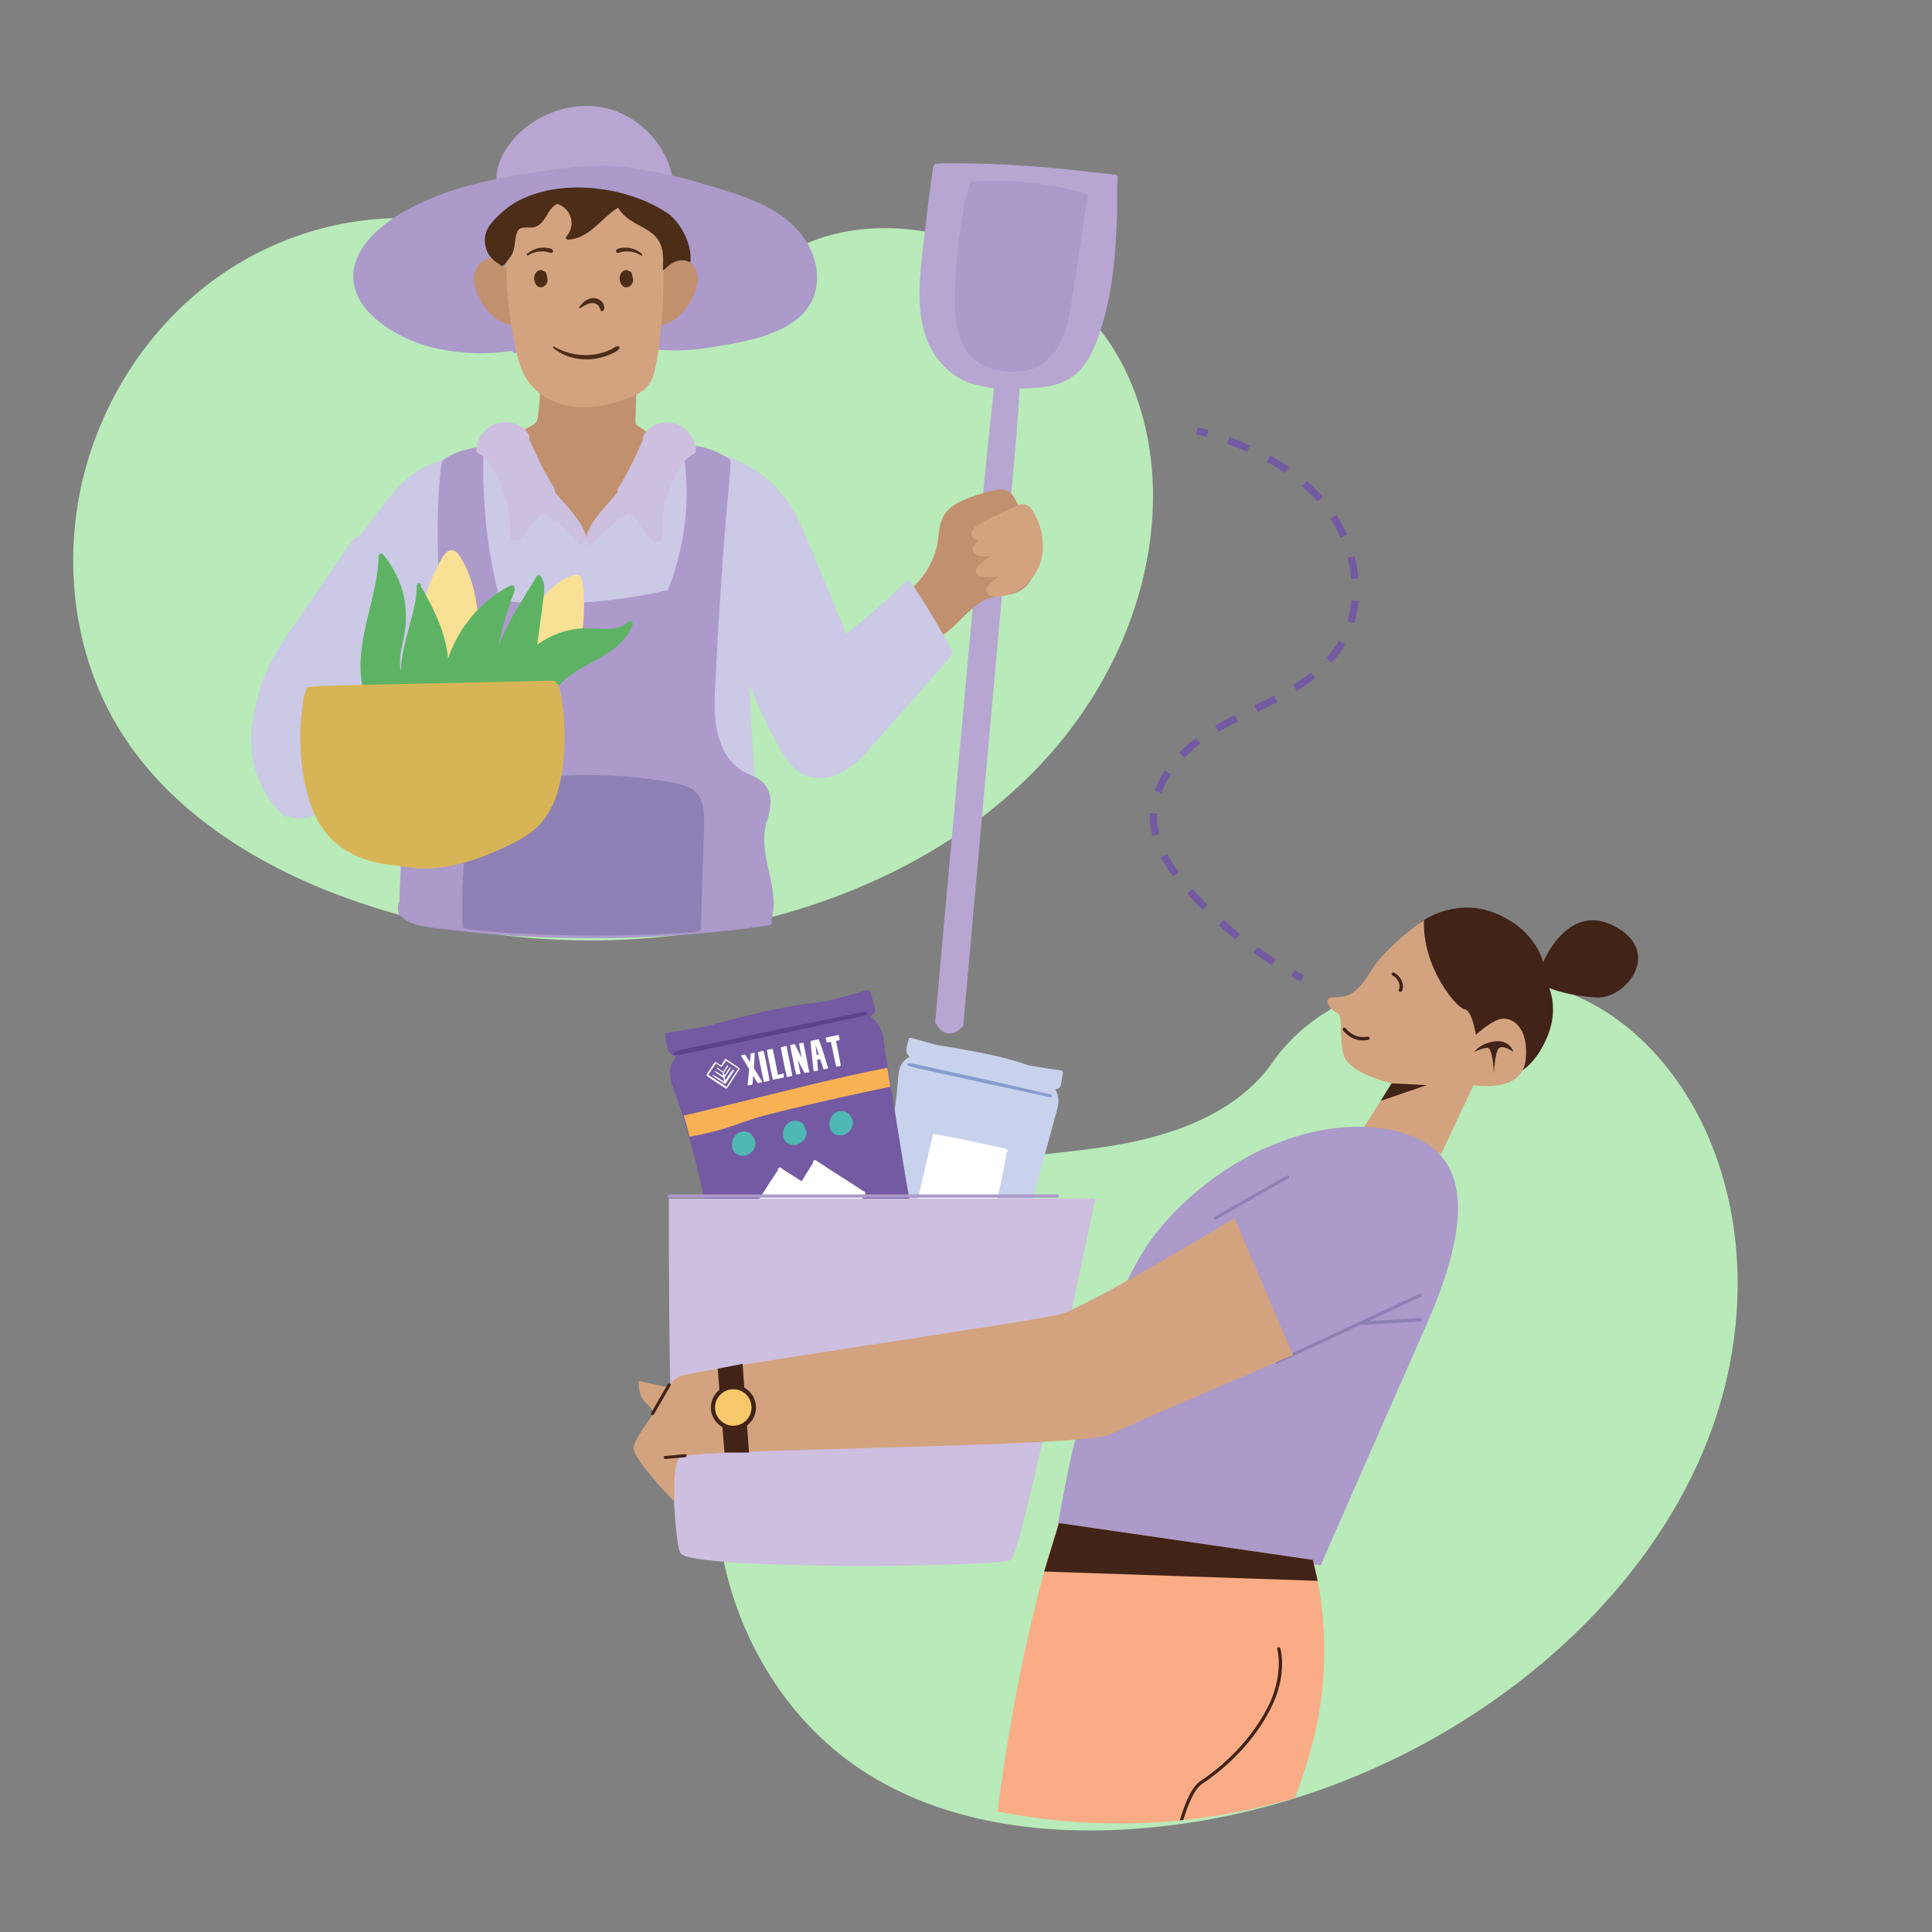
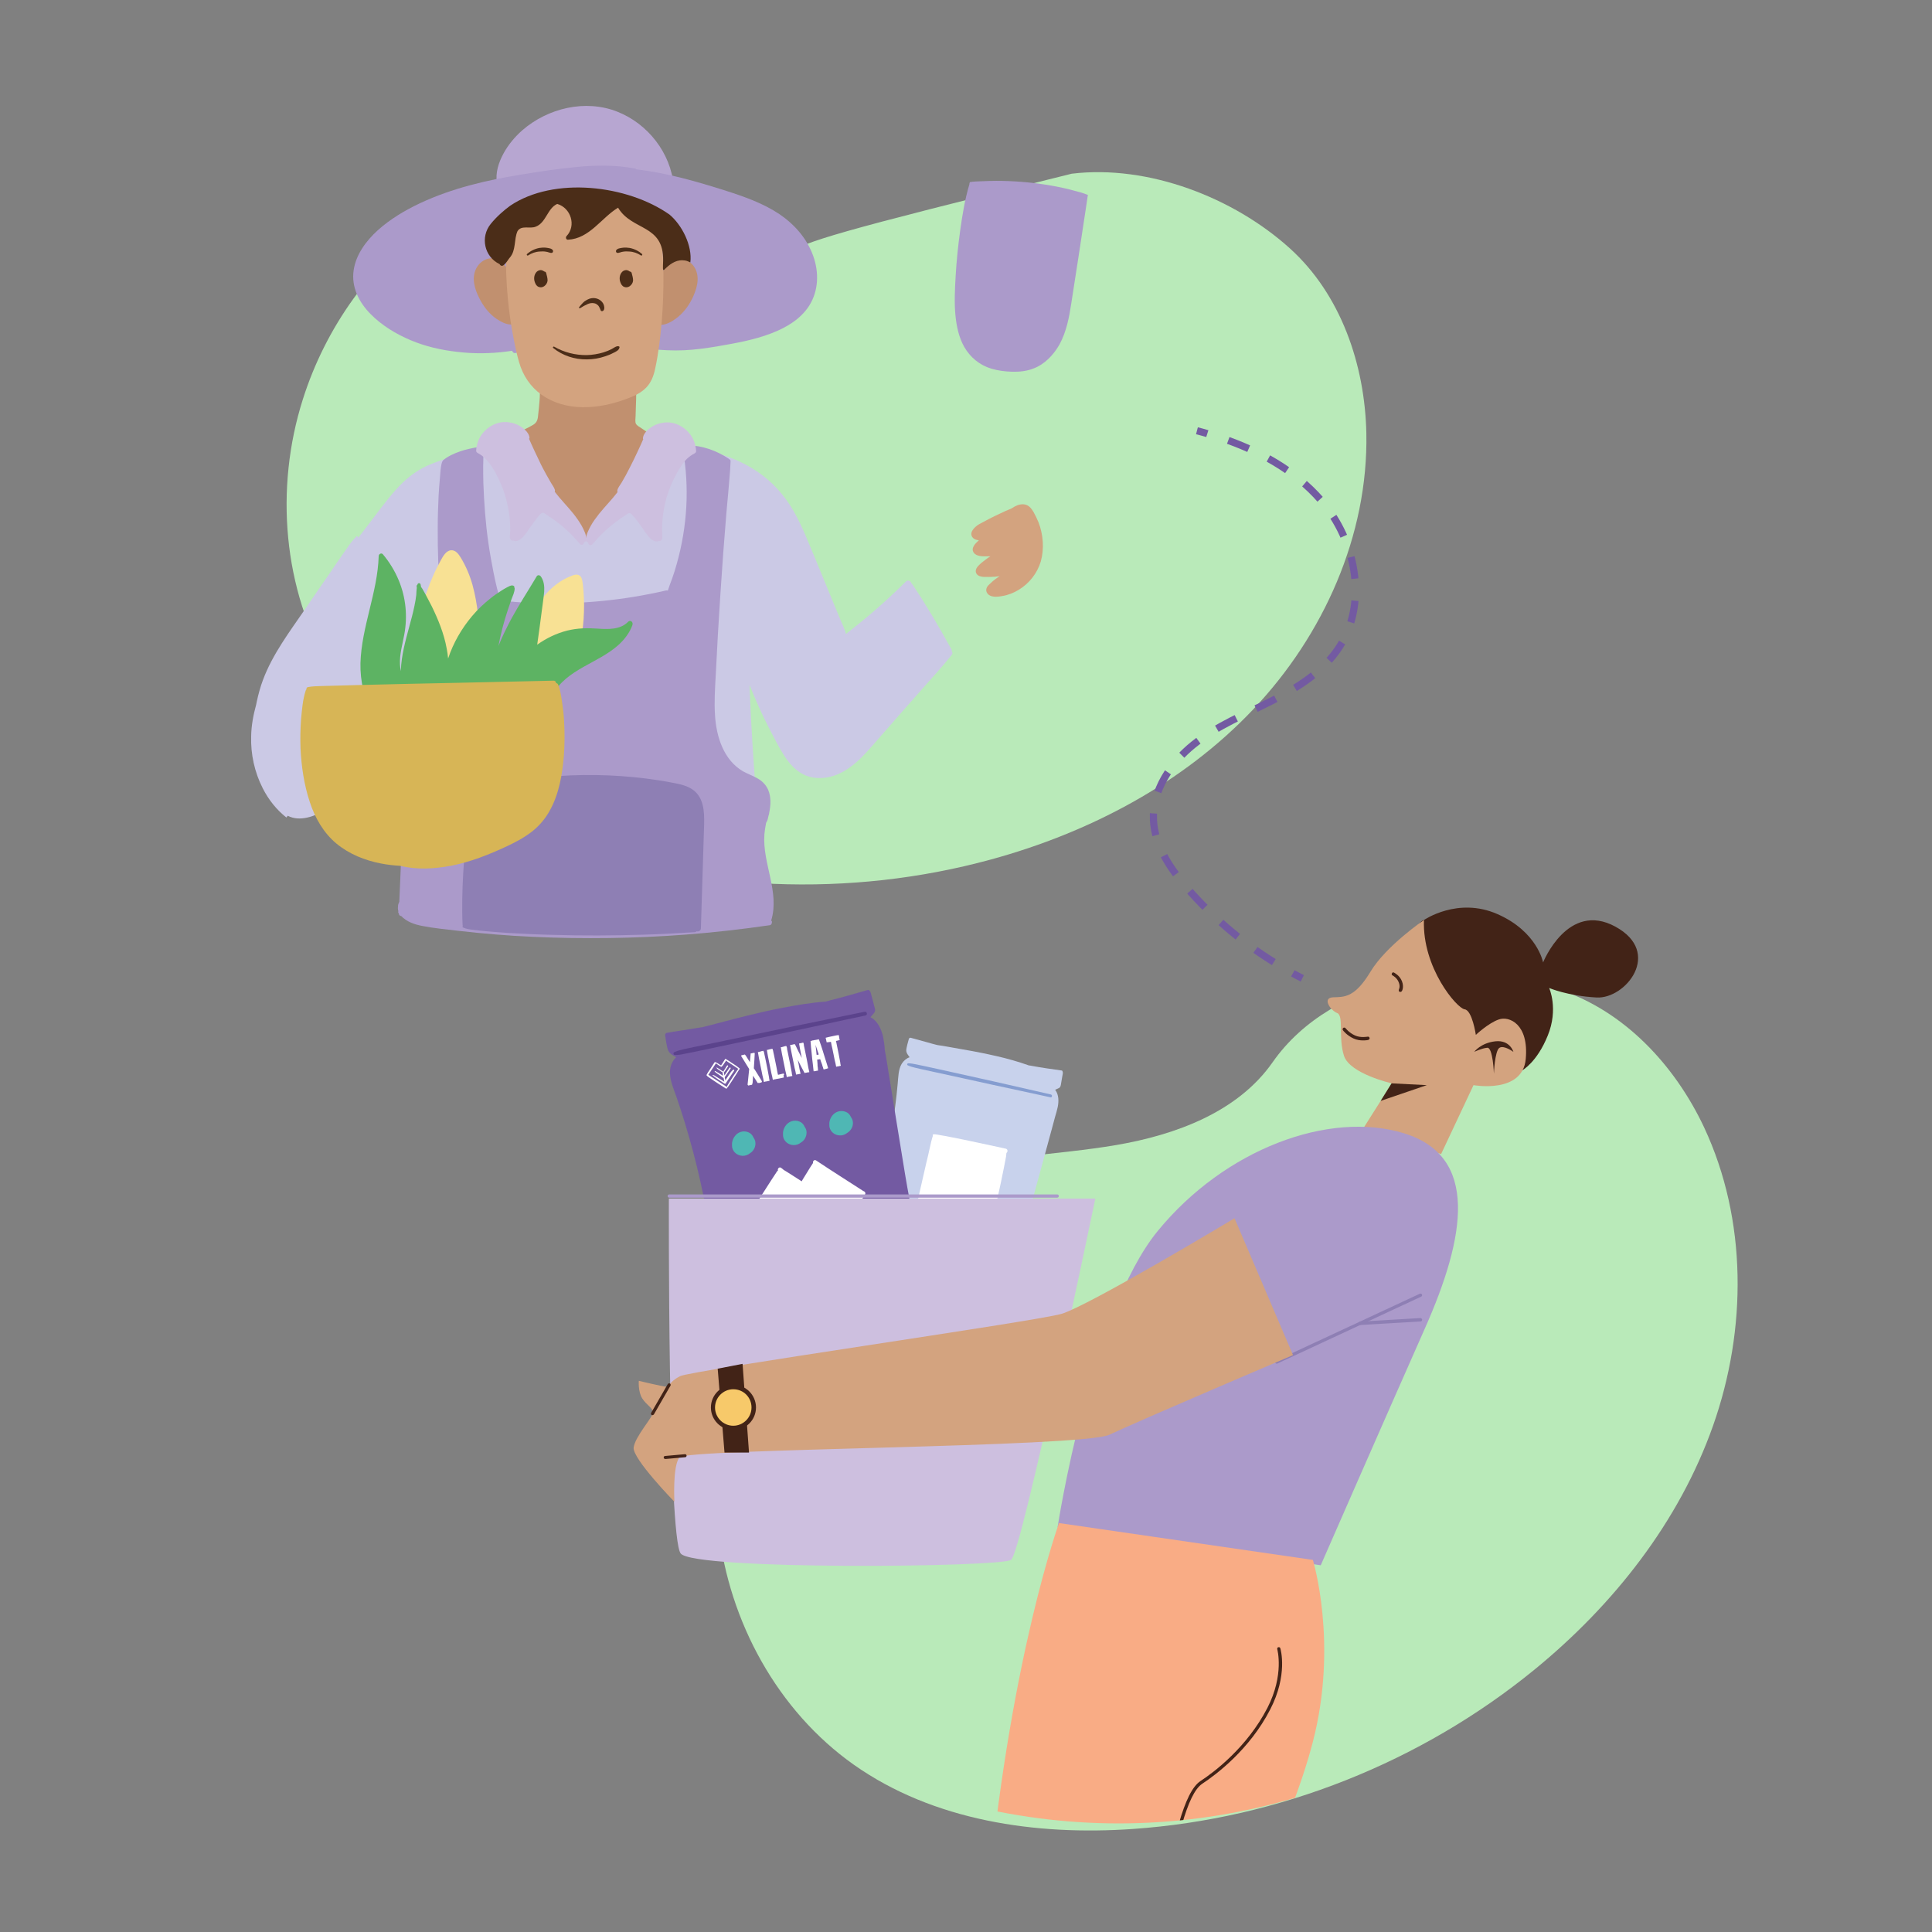
<svg xmlns="http://www.w3.org/2000/svg" xmlns:xlink="http://www.w3.org/1999/xlink" id="Zero_Waste" x="0px" y="0px" viewBox="0 0 1080 1080" style="enable-background:new 0 0 1080 1080;" xml:space="preserve">
  <rect x="0" y="0" width="1080" height="1080" fill="#808080" stroke="none" />
  <style type="text/css"> .st0{fill:#F9F9F9;} .st1{fill:#B9EAB9;} .st2{fill:#C8CE76;} .st3{fill:#CFC2F2;} .st4{fill:#C18F4C;} .st5{fill:#262831;} .st6{fill:#E2B291;} .st7{fill:#4E806B;} .st8{fill:#87500F;} .st9{fill:#99A354;} .st10{fill:#7D8240;} .st11{fill:#B52C2C;} .st12{fill:#892828;} .st13{fill:#F9AC85;} .st14{fill:#F07F3C;} .st15{fill:#4D4861;} .st16{fill:#383549;} .st17{fill:#242230;} .st18{fill:#0E0E11;} .st19{opacity:0.54;} .st20{fill:#FFC1A6;} .st21{opacity:0.52;} .st22{fill:#DFD9FF;} .st23{fill:#B7A6D1;} .st24{fill:#C1906F;} .st25{fill:#CBC9E5;} .st26{fill:#AB9ACA;} .st27{fill:#D3A37F;} .st28{fill:#4B2D18;} .st29{fill:#8E7FB4;} .st30{fill:#CDBFDF;} .st31{fill:#F8E194;} .st32{fill:#5DB363;} .st33{fill:#D7B556;} .st34{clip-path:url(#SVGID_00000047753008681807987890000010321856345624597648_);} .st35{fill:#C8D2EC;} .st36{fill:#859DD0;} .st37{fill:#FFFFFF;} .st38{fill:#735AA2;} .st39{fill:#4FB7B4;} .st40{fill:#5B438C;} .st41{fill:#F8B254;} .st42{fill:#422317;} .st43{fill:#F69167;} .st44{fill:#F7C96A;} .st45{fill:none;stroke:#735AA2;stroke-width:4;stroke-miterlimit:10;} .st46{fill:none;stroke:#735AA2;stroke-width:4;stroke-miterlimit:10;stroke-dasharray:12.322,12.322;} .st47{fill:#404041;} .st48{fill:#D5CEC6;} .st49{opacity:0.1;fill:#231F20;} .st50{fill:#D0D2D3;} .st51{fill:#DFEFF3;} .st52{fill:#EB5F65;} .st53{fill:#E24A55;} .st54{fill:#D38A6A;} .st55{fill:#4D8C44;} .st56{fill:#274C32;} .st57{fill:#305A3E;} .st58{fill:#FBD62E;} .st59{opacity:0.33;} .st60{fill:#FD9600;} .st61{fill:#92C400;} .st62{fill:#98D909;} .st63{fill:#FB637B;} .st64{fill:#FD3E63;} .st65{fill:#663325;} .st66{fill:#F7B993;} .st67{fill:#D89879;} .st68{fill:#E8A489;} .st69{fill:#E2CDC0;} .st70{fill:#BFA4AA;} .st71{fill:#F7E094;} .st72{fill:#FFD357;} .st73{fill:#F4D486;} .st74{fill:#DBC481;} .st75{fill:#EF803F;} .st76{fill:#F2EEF7;} .st77{fill:#FFEFC4;} .st78{fill:#DDC68F;} .st79{fill:#D8A482;} .st80{fill:#EDB38B;} .st81{fill:#141227;} .st82{fill:#ABB7AD;} .st83{fill:#6D4494;} .st84{fill:#F8F7F7;} .st85{fill:#703A1B;} </style>
  <g>
-     <path class="st1" d="M439,142.2c-29,17.5-66,15.1-98.8,6.7c-32.8-8.4-64.5-22.3-98.2-26c-41.8-4.6-84.9,7.2-119.3,31.3 c-34.4,24.1-60,60.2-72.7,100.3c-15.8,49.7-11.2,106.3,15.4,151.1c27.8,46.8,76.8,77.7,128,96.3c76.8,27.9,162.3,31.4,241.1,9.9 c55-15,107.5-42.5,146.7-83.9c39.3-41.4,64.4-97.3,63.3-154.4c-0.8-38.4-14.3-77.7-42.8-103.4c-31.2-28.2-78.9-46.9-121.9-41.7 C465.4,130.2,451.5,134.6,439,142.2z" />
+     <path class="st1" d="M439,142.2c-29,17.5-66,15.1-98.8,6.7c-32.8-8.4-64.5-22.3-98.2-26c-34.4,24.1-60,60.2-72.7,100.3c-15.8,49.7-11.2,106.3,15.4,151.1c27.8,46.8,76.8,77.7,128,96.3c76.8,27.9,162.3,31.4,241.1,9.9 c55-15,107.5-42.5,146.7-83.9c39.3-41.4,64.4-97.3,63.3-154.4c-0.8-38.4-14.3-77.7-42.8-103.4c-31.2-28.2-78.9-46.9-121.9-41.7 C465.4,130.2,451.5,134.6,439,142.2z" />
  </g>
  <g>
    <path class="st1" d="M711.4,593.8c-19.4,27.8-54.1,40.6-87.5,46.3c-33.4,5.7-68,5.9-100.3,16.2c-40,12.8-74.7,41.1-96.3,77.2 c-21.6,36.1-30.3,79.4-25.6,121.2c5.8,51.8,33,101.7,75.6,131.8c44.5,31.4,101.8,39.7,156.1,35.9c81.5-5.7,161-37.3,224.3-89 c44.2-36.1,80.9-82.6,99.9-136.4c19-53.8,19.2-115.1-5-166.8c-16.3-34.7-44.7-65.2-81.2-77.1c-40-13-91.1-10.8-128.3,11.5 C730.7,572.1,719.8,581.8,711.4,593.8z" />
  </g>
  <g>
    <path class="st23" d="M527.5,95.5C527.5,95.5,527.5,95.5,527.5,95.5C527.4,95.4,527.2,95.4,527.5,95.5" />
    <path class="st23" d="M526.9,95.3c0,0-0.1,0-0.1,0c0,0,0,0,0,0C526.9,95.3,526.9,95.3,526.9,95.3" />
    <path class="st23" d="M524.2,96.3C524.2,96.3,524.2,96.3,524.2,96.3C524.2,96.3,524.2,96.3,524.2,96.3 C524.2,96.3,524.2,96.3,524.2,96.3" />
-     <path class="st23" d="M623.2,97.6c-3.3-0.4-6.6-0.6-9.8-1c-3.3-0.4-6.6-0.8-9.8-1.2c-6.5-0.7-13-1.3-19.5-1.9 c-13-1.1-26.1-1.8-39.2-2.1c-3.7-0.1-7.3-0.1-11-0.1c-3.6,0-7.4-0.3-11,0.3c-0.4,0.1-0.6,0.5-0.6,0.9c-0.2,0-0.4,0.2-0.5,0.5 c0,0.1,0,0.3-0.1,0.4c-0.1,0.2-0.2,0.3-0.2,0.5c-0.1,0.4-0.1,0.9-0.1,1.3c-1.6,10.3-2.8,20.6-4,30.9c-1.2,10.5-2.6,21-3.2,31.5 c-0.5,10-0.1,20.3,3.1,29.9c2.7,8.1,7.6,15.5,14.4,20.8c5.1,4,11,6.7,17.3,7.4c0.9,0.3,1.7,0.5,2.6,0.7c1.3,0.3,2.7,0.5,4,0.6 c-2.4,22.7-4.8,45.3-6.9,68c-2.2,23.1-4.2,46.3-6.3,69.4c-4.2,46.3-8.4,92.6-12.6,138.9c-2.4,26-4.7,52-7,77.9 c-0.1,0.8,0.4,1.3,1,1.5c0.4,1.1,1,2,1.8,2.8c2.1,2.2,5.3,2.8,8.2,1.6c1.3-0.5,2.5-1.4,3.4-2.5c0.6-0.2,1.2-0.7,1.3-1.6 c4.2-46.5,8.3-92.9,12.5-139.4l12.5-138.7c2.3-25.9,5.1-51.8,6.5-77.8c0,0,0,0,0,0c8.2,0,16.7-0.4,24.3-3.6 c8.3-3.5,13.6-10.7,17.1-18.7c3.9-8.9,6.5-18.4,8.4-27.9c2-9.9,3.1-20,3.8-30.1c0.8-10.9,1.1-21.8,0.8-32.7c0-0.1,0.1-0.2,0.1-0.3 c0.1-0.4,0.1-0.8,0.1-1.2c0-0.3,0.1-0.6,0.1-0.9c0-0.3,0.1-0.6,0.1-0.9c0-0.2,0-0.5-0.1-0.7C625.1,99.3,624.8,97.8,623.2,97.6" />
    <path class="st23" d="M376.6,104.3c0-0.1,0-0.3,0-0.4C375,85.5,362.1,69.1,345,62.4c-17.8-7-38.7-2-53,10.4 c-4.2,3.7-7.9,8.1-10.6,13.1c-2.6,4.8-4.6,10.8-3.6,16.3c-0.2,0.1-0.4,0.2-0.6,0.3c-0.6,0.3-0.3,1,0.2,1.2c3,1.1,6.4,0.6,9.5,0.4 c3.1-0.2,6.2-0.3,9.4-0.5c6.3-0.3,12.6-0.6,19-0.7c12.7-0.3,25.4-0.2,38,0.8c7,0.6,14.1,1.4,21,2.6c0.9,0.2,1.9-0.2,2.1-1.2 C376.6,104.9,376.6,104.6,376.6,104.3" />
-     <path class="st24" d="M579.2,309.3c-1-8.9-5.3-17-9-25c-0.5-1-1.1-2-1.6-3c-0.5-1-0.9-2-1.4-2.9c-0.9-1.6-2.1-3.1-3.8-3.9 c-3.6-1.7-7.8-0.5-11.4,0.5c-4.3,1.1-8.5,2.5-12.6,4.2c-3.3,1.4-6.5,3.1-9.1,5.6c-2.8,2.7-4.3,6.1-5,9.9c-0.7,3.9-0.8,7.8-1.8,11.6 c-1.9,7.5-5.8,14.3-11.1,19.9c-1.2,1.3-2.5,2.5-3.8,3.6c-0.9-0.1-1.9,0.4-1.9,1.7c0.2,7.6,3.4,15,8.8,20.3 c2.9,2.9,6.5,5.5,10.6,3.7c1.8-0.8,3.3-2.1,4.8-3.4c1.3-1.1,2.6-2.3,3.9-3.6c5.1-4.9,9.9-10.4,16.4-13.4c3.5-1.6,7.4-1.9,11.2-2.4 c3.9-0.6,7.5-1.7,10.4-4.4C578.1,323.8,580,316.1,579.2,309.3" />
    <path class="st24" d="M367.3,246.9c0-0.1-0.1-0.2-0.2-0.3c0.1-0.6,0-1.3-0.6-1.7c-2.5-1.9-5.3-3.7-7.9-5.5c-1-0.7-2.5-1.4-3.1-2.5 c-0.6-1.1-0.2-3-0.2-4.3c0.1-3.2,0.2-6.3,0.3-9.5c0.1-1.6,0-3.2,0-4.7c0-0.7,0.1-1.7-0.2-2.3c-0.1-0.2-0.3-0.4-0.6-0.5 c-0.1-0.1-0.2-0.2-0.4-0.3c-2.2-0.6-4.5-0.2-6.7-0.1c-2.2,0.2-4.3,0.4-6.5,0.5c-4.4,0.4-8.8,0.8-13.2,1.2c-4.3,0.4-8.7,1-13,0.7 c-4.2-0.3-8-2.2-12.2-2.4c-1.8-0.1-2.1,2.1-1,3.1c0,0.5,0,1.1,0,1.6c0,1.4-0.1,2.8-0.2,4.2c-0.2,2.7-0.5,5.5-0.8,8.2 c-0.1,1.2-0.3,2.4-0.9,3.4c-0.6,1-1.6,1.7-2.6,2.2c-2.4,1.4-5,2.5-7.4,3.9c-1.1,0.6-0.9,1.8-0.3,2.5c0,0.1,0,0.1,0,0.2 c0.3,3.2,1.3,6.2,2.2,9.3c0.9,3.1,1.8,6.2,2.7,9.3c1.9,6,3.9,12,6.1,17.9c2.2,5.9,4.5,11.8,6.9,17.6c2.2,5.3,4.6,10.7,8.5,15.1 c3.7,4.2,9,7.3,14.6,7.4c4,1.4,8.5-1,11-4.3c1.6-2.1,2.6-4.4,3.6-6.8c1.2-2.8,2.4-5.7,3.6-8.5c4.7-11.5,9.1-23.2,13.1-35 c1.1-3.3,2.2-6.6,3.3-10c0.5-1.6,1-3.2,1.5-4.8C367.3,250.3,367.8,248.5,367.3,246.9" />
    <path class="st25" d="M532,364.2c0.1-0.4,0.1-0.8-0.2-1.3c-3.5-6.4-7.1-12.7-10.8-18.9c-1.9-3.1-3.8-6.2-5.7-9.3 c-1-1.5-2-3.1-3-4.6c-0.9-1.3-1.8-3-2.9-4.2c-0.3-1.1-1.8-1.9-2.9-0.9c-5.5,5.4-11.1,10.7-16.9,15.7c-2.9,2.5-5.8,5-8.8,7.4 c-1.5,1.2-3,2.4-4.5,3.6c-0.7,0.6-1.5,1.2-2.3,1.8c-0.4,0.3-0.8,0.6-1.1,0.9c-0.7-2.8-2-5.4-3.1-8l-3.5-8.4c-2.3-5.7-4.7-11.4-7-17 c-2.3-5.6-4.6-11.3-7-16.9c-2.1-5.1-4.3-10.3-6.9-15.2c-4.7-9-10.8-16.8-18.9-23c-7.4-5.7-16-9.7-24.9-12.3 c-10.3-3-20.9-4.5-31.6-4.3c-0.8,0-1.1,0.8-0.8,1.4c-0.1,0-0.3,0-0.4,0.1c-1,0.5-1.5,1.3-2.1,2.1c-0.6,0.9-1.3,1.7-1.9,2.6 c-1.3,1.8-2.7,3.6-4,5.4c-2.6,3.5-5.3,7-7.9,10.6c-5.2,7-10.5,14-15.6,21c-1.4,2-2.9,4-4.3,5.9c-1,1.4-2.2,2.8-3,4.3 c-9.2-7.3-16.6-16.6-23.8-25.9c-3.9-5-7.8-10-12-14.8c-4-4.5-8.5-9.8-14.6-11.5c-0.7-0.2-1.4-0.3-2.1-0.4c3.9-1.3,7.7-2.6,11.6-3.8 c1.9-0.6,1.1-3.6-0.8-3c-8.4,2.8-16.9,5.7-25.3,8.5c-4.2,1.4-8.4,2.8-12.6,4.2c-3.8,1.3-7.6,2.6-11.3,4.2 c-7.1,3.2-13,8.1-18.1,13.9c-5.3,6-10,12.5-14.9,18.9c-2,2.6-3.9,5.1-5.9,7.7c0.2-0.6-0.6-1.3-1.1-0.7c-1.4,1.5-2.7,3-3.9,4.7 c-1.2,1.7-2.3,3.3-3.5,5c-2.4,3.4-4.7,6.8-7,10.2c-4.7,6.8-9.4,13.6-14,20.4c-8.7,12.7-18.3,25.3-23.7,39.8 c-1.5,4-2.6,8.1-3.5,12.3c-0.1,0.5-0.2,1-0.3,1.5c-1.6,5.8-2.7,11.7-2.8,17.7c-0.3,10,1.9,20.1,6.5,29.1c3.2,6.3,7.7,12,13.2,16.3 c0.2-0.3,0.5-0.6,0.7-0.9c0,0,0-0.1,0-0.1c7,3.6,14.8,0.2,21.4-3c3.7-1.8,7.2-4.1,10.9-5.9c3.7-1.8,7.6-2.9,11.5-3.7 c8-1.6,16.2-1.5,24.4-1.5c8.7,0,17.4-0.1,26.1-0.6c17.9-1,35.6-3,53.4-4.3c17.7-1.3,35.4-2.1,53.1-0.5c8.8,0.8,17.4,2.2,25.9,4.1 c8.6,1.9,17.2,3.9,25.9,4.3c2.2,0.1,4.4,0.1,6.6-0.1c0.4,0,0.8-0.2,1-0.4c0.8-0.1,1.4-0.6,1.4-1.6c-0.1-4.6-0.6-9.2-0.9-13.9 c-0.3-4.5-0.6-9.1-0.9-13.6c-0.6-9.2-1-18.4-1.4-27.5c-0.1-1.6-0.1-3.3-0.2-4.9c3.3,8.3,7,16.6,11.1,24.5c2.6,5,5.2,10.2,8.2,14.9 c2.6,4.1,5.9,7.9,10.2,10.3c4.8,2.6,10.4,2.9,15.7,1.6c5.4-1.3,10.2-4.4,14.4-8c4.4-3.8,8.1-8.3,11.9-12.6 c4.2-4.8,8.4-9.6,12.6-14.4c4.8-5.4,9.6-10.9,14.4-16.3c4.9-5.5,9.9-11,14.5-16.8C532.6,365.3,532.5,364.6,532,364.2" />
    <path class="st26" d="M454.6,143.1c-3.5-9.8-10.4-17.6-18.9-23.4c-9-6-19.4-9.7-29.7-13c-16.4-5.2-33.2-10.1-50.3-12 c-0.2-0.3-0.5-0.5-0.9-0.5c-10.9-2.1-22-1.9-33-0.8c-10.2,1-20.4,2.5-30.5,4.2c-19.3,3.1-38.5,7.6-56.3,15.9 c-8.5,4-16.8,8.9-23.8,15.2c-6.4,5.8-12.2,13.5-13.5,22.3c-1.4,9.4,2.9,17.9,9.4,24.5c6.3,6.4,14.2,11.2,22.5,14.7 c8.3,3.5,17.1,5.5,26.1,6.5c9.2,1.1,18.4,1,27.6-0.2c1-0.1,2-0.3,3-0.4c0.2,0.8,1,1.5,2.1,1.2c12.1-3.3,24.5-5.1,37-5.3 c12.7-0.2,25.2,1.9,37.9,3.1c6.3,0.6,12.7,1,19.1,0.7c6.4-0.3,12.8-1.2,19.2-2.3c9.9-1.7,20-3.5,29.4-7.1 c8.4-3.2,16.5-7.9,21.4-15.6C457.6,162.5,457.9,152.3,454.6,143.1" />
    <path class="st24" d="M288.6,176c-0.1-0.8-0.3-1.6-0.4-2.5c-0.3-1.9-0.5-3.7-0.8-5.6c-0.2-1.9-0.4-3.7-0.6-5.6c-0.1-1-0.2-2-0.3-3 c0-0.4-0.1-0.8-0.2-1.2c0-0.2-0.1-0.3-0.2-0.4c0.1,0,0.1-0.1,0.1-0.2c0.4-2.3-1.1-5.1-2.4-7c-1.4-2.2-3.4-4.3-5.8-5.4 c-4.7-2.1-9.8,0.8-11.9,5.2c-2.6,5.3-0.7,11.4,1.8,16.3c2.2,4.5,5.4,8.7,9.6,11.6c2.2,1.5,5.1,3.1,7.8,3.2c0.8,0,1.6-0.1,2.3-0.5 c0.2,0,0.4-0.1,0.7-0.2c0.4-0.2,0.8-0.8,0.8-1.4C289.6,178.3,289.5,176.9,288.6,176" />
    <path class="st24" d="M365.8,179.5c0,0.5,0.3,1.1,0.8,1.4c0.2,0.1,0.5,0.2,0.7,0.2c0.7,0.4,1.5,0.5,2.3,0.5 c2.7-0.1,5.6-1.6,7.8-3.2c4.2-2.9,7.4-7.1,9.6-11.6c2.4-5,4.3-11,1.8-16.3c-2.1-4.4-7.2-7.3-11.9-5.2c-2.4,1.1-4.3,3.2-5.8,5.4 c-1.3,1.9-2.7,4.7-2.4,7c0,0.1,0.1,0.1,0.1,0.2c-0.1,0.1-0.1,0.3-0.2,0.4c-0.1,0.4-0.1,0.8-0.2,1.2c-0.1,1-0.2,2-0.3,3 c-0.2,1.9-0.4,3.7-0.6,5.6c-0.2,1.9-0.5,3.7-0.8,5.6c-0.1,0.8-0.3,1.6-0.4,2.5C365.4,176.9,365.3,178.3,365.8,179.5" />
    <path class="st27" d="M369.3,125.9c-0.2-1.8-0.4-3.6-0.7-5.4c0.5-0.5,1.1-1.6,0.3-2.1c-6.5-3.3-18.1-7.6-28.6-8.7 c-12.5-1.4-24.4-5.6-36.3-1.5c-3.4,1.2-6.8,2.5-10,4.1c-1.7,0.8-3.3,1.6-4.8,2.6c-1.1,0.6-2.4,1.3-3,2.4c-0.4,0.3-0.8,0.8-1,1.3 c-0.6,1.2-1,2.4-1.2,3.8c-0.1,0.8-0.2,1.5-0.2,2.3c0,0.4,0.1,0.8,0.1,1.3c0,0.2,0.1,0.3,0.1,0.5c-0.6,4.4-0.9,8.8-1,13.2 c-0.1,4.5-0.2,9,0,13.6c0.3,9,1.2,17.9,2.5,26.8c0.7,4.4,1.5,8.8,2.4,13.1c0.9,4.1,1.8,8.2,3.2,12.1c2.7,7.2,7.4,13,14,16.9 c14.3,8.4,32.1,6,46.9,0.1c3.4-1.3,6.7-3,9.3-5.7c2.7-2.8,4.1-6.5,4.9-10.3c1.9-8.6,2.9-17.5,3.7-26.2 C371.4,161.8,371.2,143.7,369.3,125.9" />
    <path class="st28" d="M374.2,119.9c-23.5-16.5-64.5-21.4-89-4.9c-3.3,2.4-7.6,6.1-10.9,10.2c-5.9,7.3-3.6,18.3,4.9,22.4l0.1,0.1 c1.8,3,4.5-2.4,5.7-3.7c3.6-4.2,2.2-10.1,4.3-14.8c2.2-3.5,6.9-1.1,10.2-2.5c5.8-2.2,6.5-10.3,12-12.7c7.6,2.2,10.8,12.1,5.2,18 c-0.7,0.7-0.2,2.1,0.8,2c12.1-0.6,18.6-12.2,28-17.9c7.8,13.1,25.6,9.1,25.2,29.7c-0.1,3.6-0.4,6,0.7,4.9c2.5-2.5,5.9-5.4,10.2-5.2 c2.1,0.1,2.6,0.4,4.3,1.2C387.1,137.3,381.2,125.7,374.2,119.9" />
    <path class="st28" d="M305.3,152.6c-0.1-0.5-0.6-0.8-1-0.8c-0.7-0.5-1.5-0.9-2.3-0.8c-0.9,0.1-1.8,0.6-2.3,1.3 c-1.2,1.5-1.4,3.7-0.7,5.5c0.4,1.1,1,2.2,2.2,2.6c1,0.4,2.1,0.2,3-0.4c1.1-0.8,1.8-1.9,1.9-3.2C306.1,155.5,305.7,154,305.3,152.6" />
    <path class="st28" d="M353.1,152.6c-0.1-0.5-0.6-0.8-1-0.8c-0.7-0.5-1.5-0.9-2.3-0.8c-0.9,0.1-1.8,0.6-2.3,1.3 c-1.2,1.5-1.4,3.7-0.7,5.5c0.4,1.1,1,2.2,2.2,2.6c1,0.4,2.1,0.2,3-0.4c1.1-0.8,1.8-1.9,1.9-3.2C353.9,155.5,353.5,154,353.1,152.6" />
    <path class="st28" d="M309.1,140c-0.6-1.2-2.5-1.3-3.6-1.5c-1.4-0.2-2.7-0.1-4,0.1c-2.6,0.5-5,1.7-6.9,3.4 c-0.4,0.4,0.1,1.1,0.6,0.8c2-1.3,4.2-2.1,6.6-2.2c1.1-0.1,2.3-0.1,3.4,0.1c0.6,0.1,1.1,0.2,1.6,0.4c0.7,0.2,1.2,0.4,1.9,0.2 C309.1,141,309.3,140.5,309.1,140" />
    <path class="st28" d="M344.4,140c0.6-1.2,2.5-1.3,3.6-1.5c1.4-0.2,2.7-0.1,4,0.1c2.6,0.5,5,1.7,6.9,3.4c0.4,0.4-0.1,1.1-0.6,0.8 c-2-1.3-4.2-2.1-6.6-2.2c-1.1-0.1-2.3-0.1-3.4,0.1c-0.6,0.1-1.1,0.2-1.6,0.4c-0.7,0.2-1.2,0.4-1.9,0.2 C344.4,141,344.2,140.5,344.4,140" />
    <path class="st28" d="M337.2,169.7c-1.3-2.3-4-3.4-6.5-3c-1.5,0.2-2.8,1-4,1.8c-0.6,0.5-1.1,1-1.6,1.6c-0.5,0.5-1,1.1-1.4,1.7 c-0.2,0.3,0.2,0.6,0.5,0.5c0.6-0.3,1.1-0.6,1.7-1c0.6-0.4,1.2-0.6,1.8-0.9c1-0.6,2.2-1,3.4-1c0.6,0,0.8,0.1,1.4,0.2 c0.3,0.1,0.3,0.1,0.6,0.2c0.1,0.1,0.2,0.1,0.3,0.2c0,0,0.2,0.2,0.3,0.2c0.2,0.2,0.4,0.3,0.6,0.5c0.1,0.1,0.1,0.1,0.2,0.2 c0,0,0.2,0.3,0.2,0.3c0.1,0.2,0.2,0.4,0.3,0.5c0,0,0,0.1,0.1,0.1c0,0,0,0,0,0.1c0,0.1,0.1,0.3,0.2,0.4c0.2,0.5,0.1,0.3,0.3,0.7 c0,0,0.1,0.2,0.1,0.3c0,0,0,0,0,0c0.1,0.2,0.1,0.3,0.2,0.4c0.5,0.5,1.1,0.2,1.5-0.2C338.1,172.6,337.8,170.8,337.2,169.7" />
    <path class="st28" d="M345.9,193.6c-1.3-0.4-2.9,1-4.1,1.6c-1.4,0.7-2.9,1.3-4.5,1.8c-3,0.9-6.1,1.4-9.2,1.5 c-6.4,0.1-12.8-1.5-18.3-4.7c-0.4-0.3-1,0.4-0.6,0.7c5.3,4.3,12,6.5,18.9,6.4c3.4,0,6.9-0.6,10.1-1.7c1.6-0.5,3.1-1.1,4.6-1.9 c1.3-0.6,3.3-1.5,3.5-3.1C346.4,193.9,346.2,193.7,345.9,193.6" />
    <path class="st26" d="M431.1,514.6c4.9-16-5-32-3.8-48.2c0.2-2,0.5-4.1,0.9-6.1c0.1-0.3,0.1-0.5,0.2-0.7c0.2-0.2,0.4-0.5,0.5-0.8 c0.3-0.9,0.5-1.8,0.7-2.8c0.2-0.5,0.4-1.1,0.4-1.7c0,0,0,0,0,0c0.9-4.3,1.1-8.8-0.6-12.8c-1.2-2.7-3.2-4.8-5.8-6.3 c-2.6-1.5-5.5-2.5-8.2-4c-10.9-6.3-15-19.5-15.7-31.4c-0.5-7.4,0-14.9,0.4-22.3c0.4-7.6,0.8-15.2,1.2-22.7 c0.9-15.3,1.9-30.6,3-45.8c0.6-7.6,1.2-15.1,1.8-22.7c0.7-7.6,1.4-15.2,2-22.9c0.1-1.9,0.2-3.7,0.3-5.6c0-0.6-0.3-1-0.8-1.1 c-0.1-0.1-0.2-0.2-0.3-0.3c-3.4-2.3-7.1-4.1-10.9-5.4c-3.8-1.2-8.1-2.2-12-1.8c-0.1,0-0.2,0-0.3,0.1c-1-0.6-2.7,0.3-2.4,1.8 c3.8,21.2,2.5,43.1-3.3,63.8c-0.8,2.9-1.7,5.8-2.7,8.6c-0.8,2.2-1.7,4.4-2.4,6.7c-0.3-0.2-0.7-0.2-1.1-0.1 c-24.1,5.6-48.9,7.9-73.7,7c-3.5-0.1-7-0.3-10.5-0.6c-2.7-0.2-5.6-0.7-8.4-0.5c-0.4-2.6-1.3-5.1-1.9-7.7c-0.6-2.7-1.3-5.4-1.8-8.2 c-1.1-5.5-2.1-11.1-2.9-16.7c-1.6-11.1-2.4-22.3-2.8-33.5c-0.1-3.1-0.1-6.1-0.1-9.2c0-3.1,0.3-6.4-0.1-9.5 c-0.1-0.6-0.6-0.8-1.1-0.8c-0.3-0.2-0.6-0.4-1-0.4c-1.8,0-3.8,0.5-5.6,0.9c-1.7,0.4-3.4,0.8-5.1,1.4c-3.3,1.2-6.8,2.7-9.5,5 c-0.1,0.1-0.2,0.3-0.2,0.4c-0.1,0.1-0.2,0.2-0.3,0.4c-1,2.9-1,6.2-1.3,9.3c-0.3,3.1-0.5,6.3-0.7,9.4c-0.3,6.1-0.5,12.3-0.5,18.4 c-0.1,12.4,0.4,24.9,1.4,37.3c0.3,3.4,0.6,6.8,1,10.2c0.4,3.5,0.5,7.2,1.4,10.6c0,0.1,0.1,0.3,0.2,0.4c-0.3,3.2,0,6.5,0.2,9.7 c0.2,3.2,0.4,6.4,0.6,9.6c0.4,6.4,0.9,12.7,1.4,19.1c0.4,6,1.1,12.1,1.3,18.2c0.1,4.1-0.1,8.6-2.4,12.2c-2.9,4.4-8.7,3.9-13,5.8 c-3.8,1.7-6.5,5.1-8.2,8.8c-1.8,4.1-2.6,8.6-3,13c-0.5,5.7-0.6,11.4-0.8,17.1c-0.5,12.3-1.1,24.7-1.6,37c-0.1,0.1-0.1,0.2-0.2,0.3 c-0.3,0.6-0.5,1.4-0.5,2.1c-0.1,0.7-0.1,1.3,0,2c0,0.2,0.1,0.5,0.2,0.7c-0.1,0.3-0.2,0.6,0,1c0.1,0.1,0.1,0.2,0.2,0.2c0,0,0,0,0,0 c0,1,0.6,1.5,1.4,1.6c3.1,3.2,7.4,4.7,11.7,5.5c6.5,1.3,13.3,1.9,19.9,2.7c14,1.6,28.1,2.8,42.2,3.4c28.2,1.3,56.5,0.9,84.6-1.2 c15.9-1.2,31.8-3,47.6-5.3c0.9-0.1,1.4-1.3,1.2-2.1C431.6,515.1,431.4,514.8,431.1,514.6" />
    <path class="st29" d="M386.3,440.8c-3.4-2-7.4-2.7-11.2-3.4c-4.6-0.9-9.3-1.6-14-2.2c-18.5-2.3-37.3-2.6-55.8-0.8 c-9.1,0.9-18.3,2.2-27.2,4.2c-3.7,0.9-7.5,2.2-10.4,4.8c-2.8,2.6-4.3,6.4-5.1,10.1c-0.9,4.4-1.3,8.8-1.8,13.3 c-0.5,4.8-1,9.6-1.4,14.4c-0.7,9.5-1.1,19.1-1,28.7c0,2.4,0.1,4.7,0.2,7.1c0,0.2,0.1,0.4,0.1,0.6c-0.2,0.3-0.2,0.7,0.2,0.9 c1.9,0.9,3.9,1.1,5.9,1.3c2.1,0.3,4.2,0.5,6.2,0.7c4.2,0.4,8.5,0.7,12.7,1c8.4,0.5,16.8,0.9,25.3,1.1c16.9,0.5,33.9,0.4,50.8-0.1 c9.5-0.3,19-0.8,28.5-1.4c0.5,0,0.8-0.2,1.1-0.5c1,0.3,2.3-0.2,2.4-1.6l1.8-57.9C393.8,453.6,393.5,445.1,386.3,440.8" />
    <path class="st30" d="M325.1,293.8c-1.4-2.4-3-4.7-4.7-6.8c-3.3-4.1-7.1-7.9-10.3-12.1c0.1-0.3,0.2-0.6,0.1-1 c-0.4-1.5-1.6-2.9-2.3-4.2c-0.8-1.4-1.6-2.8-2.4-4.2c-1.5-2.7-3-5.5-4.3-8.4c-1.4-2.8-2.7-5.7-4-8.5c-0.5-1.1-1-2.3-1.5-3.4 c0.1,0,0.2-0.1,0.3-0.2c0-1.8-1.2-3.5-2.6-4.8c-0.1-0.1-0.1-0.2-0.2-0.2c-0.1-0.1-0.2-0.1-0.3-0.2c-0.4-0.4-0.8-0.7-1.2-0.9 c-2.3-1.7-5-2.6-7.8-2.9c-5.7-0.6-11.1,2.2-14.5,6.7c-1.9,2.6-3,5.7-3.2,9c0,0.1,0,0.3,0,0.4c0,0.2,0.1,0.5,0.2,0.6 c0.5,0.6,1.2,0.8,1.8,1.2c0.8,0.5,1.5,1,2.2,1.6c1.2,1.1,2.3,2.3,3.3,3.6c2.1,2.9,3.9,6.1,5.4,9.4c3.1,6.6,5,13.8,5.8,21 c0.2,2.1,0.3,4.1,0.3,6.2c0,1,0,2-0.1,3c-0.1,1.2-0.4,2.3,0.6,3.2c0.3,0.3,1,0.5,1.4,0.3c2,1.1,4.5-1.1,5.7-2.5 c1.3-1.5,2.4-3.2,3.5-4.9c1.9-2.4,3.5-5,5.6-7.2c0.7-0.7,1.3-1.2,2.2-0.8c0.6,0.3,1.2,0.8,1.8,1.2c1.4,0.9,2.7,1.9,4.1,2.8 c2.6,1.9,5.1,3.9,7.4,6.1c1.2,1.1,2.4,2.3,3.5,3.5c1.1,1.2,2.2,2.5,3.3,3.7c1.1,1.1,2.4,0,2.3-1.1c0.7,0,1.3-0.5,1.3-1.4 C327.8,299,326.4,296.2,325.1,293.8" />
    <path class="st30" d="M327.5,301.8c0,0.9,0.6,1.3,1.3,1.4c-0.1,1.2,1.3,2.2,2.3,1.1c1.2-1.2,2.2-2.5,3.3-3.7 c1.1-1.2,2.3-2.4,3.5-3.5c2.3-2.2,4.8-4.2,7.4-6.1c1.3-1,2.7-1.9,4.1-2.8c0.6-0.4,1.2-0.9,1.8-1.2c1-0.4,1.6,0.1,2.2,0.8 c2.1,2.2,3.8,4.8,5.6,7.2c1.1,1.7,2.2,3.3,3.5,4.9c1.2,1.4,3.7,3.6,5.7,2.5c0.5,0.2,1.1,0,1.4-0.3c0.9-0.9,0.6-2.1,0.6-3.2 c0-1-0.1-2-0.1-3c0-2.1,0.1-4.1,0.3-6.2c0.7-7.2,2.7-14.4,5.8-21c1.5-3.2,3.3-6.4,5.4-9.4c1-1.3,2-2.6,3.3-3.6 c0.7-0.6,1.4-1.1,2.2-1.6c0.7-0.4,1.3-0.6,1.8-1.2c0.2-0.2,0.2-0.4,0.2-0.6c0-0.1,0-0.3,0-0.4c-0.2-3.2-1.3-6.4-3.2-9 c-3.4-4.5-8.8-7.3-14.5-6.7c-2.8,0.3-5.5,1.2-7.8,2.9c-0.4,0.3-0.8,0.6-1.2,0.9c-0.1,0-0.2,0.1-0.3,0.2c-0.1,0.1-0.1,0.2-0.1,0.2 c-1.4,1.3-2.6,3-2.6,4.8c0,0.1,0.1,0.2,0.2,0.2c-0.5,1.1-1,2.3-1.5,3.4c-1.3,2.8-2.6,5.7-4,8.5c-1.4,2.8-2.8,5.6-4.3,8.4 c-0.8,1.4-1.6,2.8-2.4,4.2c-0.8,1.3-2,2.7-2.3,4.2c-0.1,0.4,0,0.7,0.1,1c-3.2,4.2-7,8-10.3,12.1c-1.7,2.2-3.4,4.4-4.7,6.8 C329,296.2,327.6,299,327.5,301.8" />
    <path class="st31" d="M267.9,351.9c-0.3-5.6-0.9-11.2-1.9-16.7c-1-5.5-2.4-10.9-4.6-16c-1.1-2.6-2.4-5.1-3.9-7.6 c-1.2-1.9-2.8-4.2-5.4-4c-2.9,0.3-4.5,3.5-5.8,5.8c-1.6,2.9-3.1,5.9-4.4,9c-2.3,5.2-4.2,10.6-5.7,16.1c-0.8-0.1-1.7,0.4-1.9,1.2 c-1.6,10.2,1.3,20.8,7.7,28.9c3,3.8,7.4,8.3,12.6,8.3c5.4,0,9.5-4.4,11.5-9.1C268.2,362.8,268.2,357.2,267.9,351.9" />
    <path class="st31" d="M326.5,337.9c0-2.8-0.2-5.7-0.4-8.5c-0.1-1.4-0.3-2.8-0.5-4.2c-0.2-1.1-0.4-2.2-1.1-3 c-1.7-1.9-4.3-0.6-6.2,0.2c-2,0.8-3.9,1.9-5.7,3.1c-4.1,2.8-7.6,6.4-10.6,10.4c-2.3,3.1-4.5,6.7-5.8,10.4c-0.1,0-0.3,0.1-0.4,0.2 c-3.1,2.2-4.1,6.7-3.8,10.4c0.4,3.8,2,7.6,4.8,10.3c6.2,5.8,16.1,4.7,22.2-0.6c3.6-3.1,5.5-7.7,6.3-12.3 C326.2,349,326.5,343.4,326.5,337.9" />
    <path class="st32" d="M351.2,347.5c-4.4,4.6-11.3,4.3-17.2,3.9c-5.7-0.4-11.3-0.3-16.9,1.1c-6,1.5-11.8,4.3-16.8,7.9 c0.9-6.4,1.8-12.8,2.6-19.2c0.4-3.4,1-6.9,1.3-10.4c0.2-3-0.1-6.1-1.9-8.6c-0.6-0.8-1.8-0.9-2.3,0c-4.6,7.8-9.6,15.4-14,23.4 c-2.7,5.1-5.3,10.3-7.4,15.6c1.3-6.8,3-13.4,5.2-20c0.7-2,1.4-4.1,2.1-6.1c0.7-1.9,1.8-4.1,1.8-6.2c0-0.2-0.1-0.3-0.2-0.5 c0.2-0.6-0.3-1-0.9-1.1c-1.2-0.2-2.2,0.6-3.3,1.1c-1.1,0.6-2.2,1.2-3.2,1.9c-2,1.3-4,2.6-5.8,4.1c-3.8,3-7.3,6.3-10.4,10 c-5.9,7-10.5,15-13.4,23.7c-0.2-1.9-0.4-3.7-0.8-5.6c-1.5-8.3-4.7-16.1-8.4-23.7c-1.1-2.1-2.2-4.2-3.3-6.3 c-0.6-1.1-1.2-2.1-1.8-3.2c-0.2-0.4-0.5-0.8-0.8-1.1c-0.1-0.5-0.2-1.1-0.3-1.6c-0.3-0.8-1.4-0.8-1.7,0c0,0.1,0,0.2-0.1,0.3 c-0.2,0.1-0.4,0.4-0.4,0.6c0,0.3,0,0.6,0.1,1c-0.2,1.3-0.2,2.7-0.3,4.1c-0.2,2-0.6,4-1,6c-0.8,4-1.9,8-3,12 c-2.1,7.8-4.3,15.8-4.6,23.9c0,0.2,0,0.5,0,0.7c-0.3-1.2-0.4-2.5-0.5-3.7c-0.3-5.7,1.4-11.3,2.4-16.8c1.9-10.2,0.9-20.7-3.1-30.3 c-2.2-5.3-5.2-10.2-8.9-14.6c-0.8-0.9-2.3-0.1-2.3,1c-0.6,20.4-9.6,39.5-10.2,59.9c-0.1,5,0.4,10,1.6,14.9 c-0.2-0.1-0.5-0.2-0.7-0.2c-0.5-0.2-1,0.6-0.6,1c3.4,2.9,8.5,4.3,13,4.5c4,0.1,8-0.7,11.7-2.3c0.1,0.1,0.2,0.3,0.4,0.4 c0.9,0.6,1.8,0.4,2.8,0.4c0.8,0,1.7-0.1,2.5-0.1c1.9-0.1,3.8-0.1,5.7,0c3.5,0.1,7,0.3,10.5,0.4c1.6,0.3,3.3,0,4.9,0 c2-0.1,4-0.2,6-0.3c4-0.2,8.1-0.3,12-0.7c0.1,0,0.3-0.1,0.4-0.1c0.1,0,0.1,0,0.2,0.1c0.2,0,0.4,0.1,0.7,0.1h0.1c0,0,0.1,0,0.1,0 c0,0,0,0,0,0c0.8,0.4,1.7-0.2,2.4-0.5c0.7-0.3,1.5-0.6,2.2-0.7c0.8-0.1,1.5-0.3,2.3-0.5c0.7-0.2,1.6-0.2,2.3-0.5 c0.6,0.7,1.5,1.1,2.3,1.4c1,0.4,1.9,0.8,2.9,1.2c2.2,0.7,4.4,1.1,6.7,1.4c4.2,0.4,9,0.1,13-1.4c0.7,0.4,1.6,0.4,2-0.5 c3.5-7.3,10.3-11.9,17.1-15.8c6.9-3.9,14.2-7.3,20.1-12.7c3.2-3,5.9-6.6,7.4-10.7C354.2,347.5,352.2,346.5,351.2,347.5" />
    <path class="st33" d="M315.3,402.5c-0.2-3.4-0.6-6.7-1.1-10c-0.2-1.7-0.5-3.3-0.8-4.9c-0.4-1.8-0.7-3.4-1.5-5.1 c-0.2-0.4-0.6-0.6-1-0.6c-0.1-0.8-0.6-1.5-1.7-1.4c-17.9,0.4-35.8,0.8-53.6,1.2c-17.9,0.4-35.8,0.7-53.6,1.2 c-4.9,0.1-9.9,0.3-14.8,0.4c-2.5,0.1-5.1,0.1-7.6,0.2c-2.5,0.1-5,0.1-7.5,0.6c-0.6,0.1-0.9,0.7-0.8,1.3c-0.2,0.1-0.3,0.3-0.4,0.6 c-1.7,5.1-2.1,10.8-2.6,16.1c-0.4,5.4-0.5,10.9-0.3,16.4c0.5,10.1,2,20.3,5.2,29.9c2.9,8.8,7.6,17.1,14.8,23.1 c7.1,5.9,16,9.5,25,11.2c3.6,0.7,7.2,1.1,10.8,1.3c9.1,2.3,19,1.7,28.1,0c11-2.1,21.6-6.3,31.8-11.1c4.9-2.3,9.7-4.9,14-8.3 c4-3.2,7.3-7.2,9.7-11.6c5.1-9.2,6.9-19.9,7.8-30.3C315.7,415.9,315.7,409.1,315.3,402.5" />
    <path class="st27" d="M580.5,291.9c-0.8-1.9-1.7-3.8-2.7-5.6c-1-1.7-2.2-3.4-4.2-4.1c-2.1-0.7-4.4-0.1-6.3,0.9 c-0.7,0.4-1.4,0.8-2,1.2c-2.1,0.8-4.2,1.8-6.3,2.8c-3.9,1.8-7.8,3.8-11.6,5.9c-2.4,1.4-6.2,4.8-3.5,7.7c0.9,0.9,2.1,1.2,3.3,1.3 c-0.1,0.1-0.2,0.1-0.2,0.2c-1.8,1.6-4.4,4.2-2.7,6.7c1.5,2.2,5,2.1,7.3,2.1c0.7,0,1.3,0,2,0c-0.9,0.6-1.8,1.1-2.6,1.8 c-1.5,1.1-3,2.3-4.2,3.6c-1.2,1.3-1.9,3-0.8,4.5c0.9,1.2,2.5,1.5,3.9,1.6c2.1,0.1,4.1,0,6.2-0.1c0.9-0.1,1.8-0.2,2.7-0.3 c-0.5,0.3-1,0.7-1.5,1c-1.6,1.1-3.1,2.4-4.5,3.8c-1.2,1.1-2,2.8-1.1,4.4c1.6,2.9,5.9,2.4,8.5,1.9c3.3-0.5,6.5-1.8,9.3-3.5 c5.9-3.6,10.3-9.2,12.3-15.8C583.8,306.8,583.2,298.8,580.5,291.9" />
    <path class="st26" d="M604.6,107.7c-2.2-0.6-4.4-1.2-6.7-1.8c-4.5-1.1-9-2-13.6-2.7c-9-1.4-18.2-2.1-27.4-2.1 c-2.6,0-5.1,0.1-7.7,0.2c-2.3,0.1-4.9,0.1-7,0.5c-0.1,0.4-0.3,0.4-0.3,1.2c-2.5,8.3-3.9,17-5.1,25.5c-1.2,8.6-2.1,17.3-2.6,26 c-0.4,7.2-0.8,14.5-0.1,21.8c0.6,6.1,1.9,12.3,4.9,17.6c3.4,5.9,8.6,10.2,15.2,12.2c3.8,1.1,7.7,1.6,11.6,1.7 c4,0.1,8.1-0.3,11.9-1.8c6.4-2.4,11.3-7.7,14.6-13.5c3.9-7.2,5.4-15.3,6.6-23.2c2.7-17.4,5.4-34.7,8-52.1c0.3-2,0.9-6.2,1.2-8.1 C609.1,109.3,606.8,108.4,604.6,107.7" />
  </g>
  <g>
    <defs>
      <circle id="SVGID_1_" cx="625.3" cy="672.3" r="347" />
    </defs>
    <clipPath id="SVGID_00000058575647558897874190000007107934281665846956_">
      <use xlink:href="#SVGID_1_" style="overflow:visible;" />
    </clipPath>
    <g style="clip-path:url(#SVGID_00000058575647558897874190000007107934281665846956_);">
      <g>
        <path class="st35" d="M591.3,618.7c0.6-3.1,0.6-6.6-1.3-9.3c-0.1-0.1-0.1-0.1-0.2-0.2c0.4-0.2,0.8-0.3,1.1-0.5 c0.5-0.2,1-0.4,1.4-0.7c0.4-0.4,0.6-0.9,0.7-1.4c0.2-1.2,0.4-2.4,0.6-3.6c0.1-0.6,0.2-1.1,0.3-1.7c0.1-0.6,0.3-1.2,0.2-1.9 c0-0.1,0-0.2-0.1-0.3c0-0.3-0.2-0.7-0.6-0.7c-2.8-0.4-5.6-0.8-8.4-1.2c-2.8-0.4-5.6-0.9-8.4-1.4c-0.5-0.1-0.9-0.2-1.4-0.2 c-5.9-2.1-11.9-3.8-18-5.2c-8.9-2.1-17.9-3.6-27-5.2c-2.1-0.4-4.1-0.7-6.2-1c-2-0.5-3.9-1-5.9-1.6c-3-0.8-6.1-1.7-9.1-2.5 c-0.2,0-0.3,0-0.4,0.1c-0.2,0-0.4,0.2-0.5,0.4c-0.3,1.1-0.6,2.2-0.9,3.3c-0.2,1.1-0.6,2.2-0.6,3.3c0,1,0.5,1.9,1.1,2.7 c0.3,0.4,0.5,0.8,0.8,1.1c-1.8,0.6-3.4,2-4.4,3.6c-2,3.3-1.9,7.5-2.3,11.3c-0.7,8.1-1.8,16.2-3.1,24.3c-1.3,8.1-3,16.1-5,24.1 c-2,7.9-4.3,15.6-6.8,23.3c-2.4,7.4-4.7,15-4.7,22.8c0,1,0,1.9,0.1,2.9c0.1,0.8,1.3,0.8,1.3-0.1c0,0.1,0.1,0.3,0.3,0.3 c1.2,0.7,2.6,1,3.9,1.5c1.3,0.4,2.6,0.8,3.9,1.3c2.6,0.8,5.2,1.6,7.9,2.4c5.2,1.5,10.5,2.8,15.7,4.1c10.6,2.5,21.2,4.6,31.9,6.2 c6.1,0.9,12.2,1.7,18.3,2.3c0.1,0,0.1,0,0.2,0c0.1,0.1,0.2,0.1,0.3,0.2c0.4,0.1,1-0.2,1.1-0.7c0.7-7.7,2-15.4,3.5-22.9 c1.6-7.6,3.4-15.2,5.4-22.7c2-7.5,4-15,6.1-22.5c2.1-7.6,4.1-15.2,6.2-22.8c0.5-1.9,1-3.7,1.5-5.6 C590.4,622.4,590.9,620.5,591.3,618.7" />
        <path class="st36" d="M587.4,611.8c-10.4-2.3-20.7-4.8-31.1-7.1c-10.4-2.3-20.8-4.6-31.1-6.9c-2.9-0.6-5.8-1.3-8.7-1.9 c-1.4-0.3-2.9-0.6-4.3-0.9c-1.5-0.3-3-0.6-4.5-0.6c-0.6,0-0.8,0.9-0.3,1.1c1.2,0.6,2.6,1,3.9,1.3c1.3,0.3,2.5,0.6,3.8,0.9 c2.6,0.6,5.2,1.1,7.8,1.7c5.2,1.1,10.4,2.3,15.6,3.4c10.4,2.3,20.8,4.6,31.2,6.8c5.8,1.3,11.7,2.5,17.5,3.8 C588.1,613.7,588.5,612.1,587.4,611.8" />
        <path class="st37" d="M561.1,653.2c0.3-1.5,0.6-3,0.9-4.6c0.1-0.7,0.3-1.5,0.4-2.2c0.1-0.6,0.1-1.2,0.2-1.9 c0.8-0.5,0.9-2.1-0.4-2.4c-10.5-2.2-20.9-4.6-31.4-6.6c-1.5-0.3-2.9-0.6-4.4-0.8c-0.7-0.1-1.5-0.3-2.2-0.4 c-0.8-0.1-1.6-0.3-2.4-0.2c-0.4,0.1-0.6,0.5-0.3,0.8c0,0,0,0,0,0c-0.1,0.3-0.2,0.6-0.3,0.9c-0.2,0.7-0.4,1.4-0.6,2.2 c-0.3,1.3-0.6,2.6-0.9,3.9c-0.6,2.7-1.2,5.5-1.9,8.2c-1.2,5.4-2.5,10.8-3.7,16.2c-0.3,1.5-0.7,3-1,4.5c-0.3,1.4-0.7,2.7-0.9,4.1 c-0.9,0.3-1,1.8,0.1,2.1c10.3,2.3,20.7,4.6,31,6.8l4.3,0.9c0.7,0.2,1.4,0.3,2.2,0.4c0.6,0.1,1.2,0.2,1.6-0.3c0.1,0,0.1,0,0.2,0 c0,1.2,2,1.6,2.3,0.2C556.6,674.6,559,663.9,561.1,653.2" />
      </g>
      <g>
        <path class="st38" d="M493.6,579.3c-1-4.1-2.9-8.4-6.7-10.5c-0.1-0.1-0.2-0.1-0.3-0.2c0.4-0.4,0.7-0.8,1.1-1.3 c0.5-0.5,1-1,1.3-1.7c0.3-0.7,0.2-1.4,0-2.1c-0.4-1.5-0.8-3.1-1.2-4.6c-0.2-0.7-0.4-1.5-0.6-2.2c-0.2-0.8-0.4-1.6-0.7-2.4 c-0.1-0.1-0.2-0.2-0.3-0.3c-0.2-0.4-0.6-0.7-1.1-0.6c-3.6,1-7.2,2.1-10.9,3.1c-3.6,1-7.3,2-10.9,2.9c-0.6,0.2-1.2,0.3-1.8,0.5 c-8.3,0.6-16.5,2-24.7,3.6c-12,2.3-23.8,5.4-35.6,8.5c-2.7,0.7-5.4,1.4-8.1,2.1c-2.7,0.4-5.3,0.9-8,1.3c-4.1,0.7-8.3,1.2-12.4,2 c-0.2,0-0.4,0.1-0.5,0.3c-0.2,0.2-0.4,0.4-0.4,0.8c0.2,1.5,0.4,3,0.7,4.6c0.3,1.4,0.5,3,1.1,4.3c0.6,1.2,1.7,2,2.8,2.7 c0.5,0.3,1,0.6,1.6,0.9c-1.9,1.7-3.1,4.3-3.4,6.9c-0.6,5.1,1.8,10.2,3.4,14.9c3.6,10.3,6.7,20.7,9.5,31.2 c2.8,10.6,5.2,21.2,7.2,32c1.9,10.6,3.3,21.3,4.5,32c1.2,10.3,2.5,20.8,6.8,30.3c0.5,1.2,1.1,2.3,1.7,3.5c0.5,0.9,2,0.2,1.5-0.8 c0.1,0.1,0.3,0.2,0.6,0.2c1.8,0.1,3.7-0.1,5.5-0.3c1.8-0.2,3.6-0.4,5.4-0.6c3.6-0.4,7.2-0.9,10.8-1.5c7.1-1.1,14.3-2.3,21.4-3.6 c14.2-2.7,28.2-6.1,42.1-10c7.9-2.2,15.7-4.6,23.4-7.2c0.1,0,0.2-0.1,0.3-0.1c0.2,0,0.3,0,0.5,0c0.6-0.1,1.1-0.8,0.9-1.4 c-3.3-9.7-6-19.7-8.3-29.8c-2.3-10.1-4.2-20.3-5.9-30.5c-1.7-10.2-3.3-20.5-5-30.7c-1.7-10.3-3.3-20.7-5-31 c-0.4-2.5-0.8-5.1-1.3-7.6C494.5,584.3,494.1,581.8,493.6,579.3" />
        <path class="st39" d="M450.8,632.1c-0.2-0.9-0.6-1.7-1.1-2.4c-0.4-0.9-1-1.7-1.9-2.3c-2.6-1.6-5.9-1.1-8,1.1 c-1.3,1.4-2.2,3.4-2.1,5.4c0,0.5,0,1.1,0.1,1.6c0.6,2.7,3,4.5,5.7,4.6c1.6,0.1,3.1-0.5,4.2-1.4 C450,637.4,451.2,634.7,450.8,632.1" />
        <path class="st39" d="M422.2,638.1c-0.2-0.9-0.6-1.7-1.1-2.4c-0.4-0.9-1-1.7-1.9-2.3c-2.6-1.6-5.9-1.1-7.9,1.1 c-1.3,1.4-2.2,3.4-2.1,5.4c0,0.5,0,1.1,0.1,1.6c0.6,2.7,3,4.5,5.7,4.6c1.6,0.1,3.1-0.5,4.2-1.4 C421.4,643.4,422.7,640.7,422.2,638.1" />
        <path class="st39" d="M476.7,626.7c-0.2-0.9-0.6-1.7-1.1-2.4c-0.4-0.9-1-1.7-1.9-2.3c-2.6-1.6-5.9-1.1-8,1.1 c-1.3,1.4-2.2,3.4-2.1,5.4c0,0.5,0,1.1,0.1,1.6c0.6,2.7,3,4.5,5.7,4.6c1.6,0.1,3.1-0.5,4.2-1.4 C475.9,631.9,477.2,629.3,476.7,626.7" />
        <path class="st37" d="M482.6,665.8C482.6,665.8,482.6,665.8,482.6,665.8c-8.8-5.7-17.7-11.3-26.4-17.1c-1-0.7-2,0.5-1.7,1.4 c-1.2,1.8-2.3,3.6-3.4,5.4c-0.6,1-1.2,1.9-1.8,2.9c-0.3,0.5-0.6,1-0.9,1.5c-0.1,0.2-0.2,0.3-0.2,0.5c-1.9-1.2-3.7-2.4-5.6-3.6 c-1-0.6-2-1.3-3-1.9c-0.5-0.3-1-0.6-1.5-0.9c-0.3-0.2-0.5-0.4-0.7-0.6c-0.3-0.2-0.6-0.4-0.8-0.6c-1-0.7-2.1,0.6-1.7,1.5 c-0.1,0.1-0.3,0.2-0.4,0.3c-2.6,4-5.2,7.9-7.7,11.9c-1.3,2-2.5,3.9-3.8,5.9c-0.6,1-1.2,1.9-1.8,2.9c-0.2,0.3-0.3,0.6-0.5,0.9 c-0.1,0-0.2,0-0.3,0.1c0,0-0.1,0.1-0.1,0.1c0,0,0,0,0,0c-0.3,0.1-0.6,0.4-0.8,0.6c-0.3,0.3-0.5,0.6-0.8,0.9 c-0.4,0.5-0.8,1.1-1.2,1.7c-0.3,0.5-0.2,1.2,0.3,1.5c0.3,0.2,0.7,0.2,1,0.1c12.4,8.8,25.3,16.8,37.9,25.2 c1.2,0.8,2.5-0.4,2.3-1.5c0,0,0.1-0.1,0.1-0.1c4-6.2,8.2-12.2,12.2-18.4c4.1-6.1,8.1-12.3,12.1-18.4 C484.2,667,483.5,666,482.6,665.8" />
        <path class="st37" d="M409.6,594.5c-0.6-0.4-1.3-0.8-1.9-1.3c-0.3-0.2-0.6-0.4-1-0.6c-0.2-0.1-0.3-0.2-0.5-0.3 c-0.1,0-0.1,0-0.2-0.1c-0.1-0.3-0.5-0.4-0.7-0.1c-0.4,0.6-0.8,1.2-1.2,1.9c-0.2,0.3-0.4,0.6-0.6,0.9c-0.1,0.2-0.2,0.3-0.3,0.5 c0,0.1-0.1,0.1-0.1,0.2c-0.5-0.3-1.1-0.7-1.6-1c-0.3-0.2-0.5-0.3-0.8-0.5c-0.2-0.1-0.3-0.2-0.5-0.2c0,0,0,0-0.1,0 c-0.1-0.2-0.5-0.3-0.7,0c-0.8,1.2-1.6,2.4-2.4,3.7c-0.4,0.6-0.8,1.2-1.2,1.8c-0.2,0.3-0.4,0.6-0.5,0.9c-0.1,0.1-0.2,0.3-0.3,0.5 c0,0.1,0,0.1,0,0.2c0,0,0,0,0,0.1c0,0,0,0,0,0c0,0,0,0,0,0.1c0,0.1,0.1,0.2,0.2,0.1c0,0.1,0.1,0.1,0.1,0.2 c0.2,0.2,0.4,0.3,0.5,0.4c0.3,0.2,0.7,0.5,1,0.7c0.7,0.5,1.4,1,2.2,1.5c1.4,0.9,2.8,1.9,4.3,2.8l2.5,1.6c0.3,0.2,0.6-0.1,0.6-0.3 c0,0,0.1-0.1,0.1-0.1c0.1-0.1,0.3-0.3,0.4-0.5c0.3-0.3,0.5-0.7,0.7-1c0.5-0.7,0.9-1.4,1.4-2.1c0.9-1.4,1.8-2.8,2.7-4.2 c0.5-0.8,1-1.6,1.5-2.4c0,0,0,0,0,0c0.3-0.1,0.5-0.5,0.2-0.7C412.2,596.2,410.9,595.3,409.6,594.5 M407.3,605.7 c-0.3,0.4-0.5,0.8-0.7,1.2c-0.1,0.2-0.2,0.4-0.3,0.6c0,0,0,0,0,0.1c-2.8-1.8-5.6-3.7-8.4-5.5c-0.4-0.3-0.8-0.5-1.2-0.8 c-0.2-0.1-0.4-0.3-0.7-0.4c0,0,0,0-0.1,0c0.1-0.1,0.2-0.2,0.2-0.3c0.2-0.3,0.4-0.6,0.6-0.9c0.4-0.6,0.8-1.2,1.2-1.8 c0.8-1.2,1.5-2.3,2.3-3.5c0.1,0.1,0.2,0.2,0.3,0.2c0.3,0.2,0.5,0.4,0.8,0.6c0.6,0.4,1.1,0.7,1.7,1.1c0.3,0.2,0.6-0.1,0.6-0.3 c0,0,0.1,0,0.1,0c0.1,0,0.2-0.1,0.2-0.2c0.1-0.1,0.2-0.3,0.3-0.4c0.2-0.3,0.4-0.6,0.6-0.9c0.4-0.6,0.8-1.1,1.1-1.7 c0,0,0,0,0.1,0.1c0.1,0.1,0.3,0.2,0.4,0.4c0.3,0.2,0.6,0.4,0.9,0.6c0.7,0.4,1.3,0.9,2,1.3c1.1,0.8,2.3,1.5,3.4,2.3 C410.8,600.2,409,602.9,407.3,605.7 M407.2,601.3c-0.4,0.6-0.8,1.2-1.2,1.8c-0.2,0.3-0.4,0.6-0.5,0.9c-0.1-0.6-0.3-1.3-0.4-1.9 c0,0,0.1-0.1,0.1-0.1c0.2-0.2,0.3-0.4,0.5-0.7c0.3-0.4,0.6-0.9,0.9-1.3c0.6-0.9,1.2-1.8,1.8-2.7c0.3-0.4-0.4-0.8-0.6-0.4 c-0.6,0.9-1.2,1.8-1.8,2.7c-0.3,0.4-0.6,0.9-0.8,1.3c-0.1,0.1-0.1,0.2-0.2,0.3c-0.1-0.3-0.1-0.6-0.2-0.9c0-0.2-0.1-0.5-0.2-0.7 c0-0.1,0.1-0.1,0.1-0.2c0.1,0,0.2-0.1,0.2-0.2c0.1-0.1,0.2-0.3,0.3-0.4c0.2-0.3,0.4-0.6,0.6-0.9c0.4-0.6,0.8-1.2,1.2-1.8 c0.2-0.4-0.3-0.8-0.6-0.4c-0.4,0.6-0.8,1.2-1.1,1.8c-0.2,0.3-0.4,0.6-0.6,0.9c-0.1,0.2-0.2,0.3-0.2,0.5c0,0.1-0.1,0.1-0.1,0.2 c-0.6-0.4-1.2-0.8-1.7-1.1c-0.3-0.2-0.6-0.4-0.9-0.6c-0.2-0.1-0.3-0.2-0.5-0.3c-0.2-0.1-0.4-0.2-0.5-0.3 c-0.2-0.1-0.4,0.2-0.2,0.3c0.1,0.1,0.3,0.2,0.4,0.4c0.1,0.1,0.3,0.2,0.4,0.3c0.3,0.2,0.6,0.4,0.9,0.6c0.6,0.4,1.1,0.8,1.7,1.1 c-0.1,0.3,0,0.8,0.1,1.1c0,0.3,0.1,0.5,0.2,0.8c-0.2-0.1-0.4-0.3-0.7-0.4l-1.3-0.8c-0.4-0.3-0.9-0.5-1.3-0.8 c-0.2-0.1-0.4-0.3-0.7-0.4c-0.1-0.1-0.2-0.1-0.3-0.2c-0.1-0.1-0.3,0-0.4-0.1c-0.1,0-0.2,0.1-0.1,0.2c0.1,0.1,0.1,0.2,0.2,0.3 c0.1,0.1,0.2,0.2,0.3,0.2c0.2,0.2,0.4,0.3,0.6,0.5c0.4,0.3,0.9,0.6,1.3,0.9c0.4,0.3,0.8,0.6,1.3,0.9c0.2,0.1,0.4,0.3,0.6,0.5 c0.2,0.1,0.4,0.2,0.7,0.4c0.1,0.7,0.3,1.4,0.4,2.1c-1-0.6-2-1.3-3-1.9c-0.5-0.3-1.1-0.7-1.6-1c-0.3-0.2-0.6-0.3-0.8-0.5 c-0.1-0.1-0.3-0.2-0.4-0.2c-0.2-0.1-0.3-0.1-0.5-0.2c-0.2-0.1-0.4,0.2-0.2,0.3c0.1,0.1,0.2,0.2,0.4,0.3c0.1,0.1,0.3,0.2,0.4,0.3 c0.3,0.2,0.5,0.4,0.8,0.6c0.5,0.4,1.1,0.7,1.6,1.1c1.1,0.7,2.2,1.4,3.3,2.2c0.1,0.1,0.3,0.1,0.4,0c0.3,0.2,0.7,0,0.6-0.4l0-0.1 c0,0,0,0,0,0c0.1-0.1,0.2-0.3,0.3-0.4c0.2-0.3,0.4-0.6,0.6-0.9c0.4-0.6,0.8-1.2,1.2-1.8c0.8-1.2,1.6-2.4,2.4-3.6 c0.3-0.4-0.4-0.9-0.7-0.4C408.8,598.8,408,600.1,407.2,601.3 M425.1,603.1c-0.3-0.5-0.6-1-0.9-1.5c-0.6-1-1.2-2-1.8-2.9 c-0.3-0.5-0.6-1-1-1.5c0.1-1.5,0.2-3.1,0.3-4.6c0-0.6,0.1-1.3,0.1-1.9c0-0.6,0.1-1.2,0.1-1.8c0-0.1,0-0.1-0.1-0.1 c0.1-0.1,0-0.3-0.2-0.3c-0.3,0.1-0.7,0.2-1,0.2c-0.3,0.1-0.7,0.1-1,0.3c0,0-0.1,0-0.1,0.1c0,0-0.1,0-0.1,0c-0.1,0-0.1,0.1,0,0.1 c0,0,0.1,0,0.1,0c0,0,0,0,0.1,0c0,0,0,0,0,0.1c-0.1,1.1-0.2,2.2-0.3,3.3c0,0.4-0.1,0.7-0.1,1.1c-0.2-0.3-0.4-0.6-0.6-0.9 c-0.3-0.5-0.7-1.1-1-1.6c-0.2-0.3-0.4-0.6-0.5-0.8c-0.2-0.2-0.3-0.5-0.5-0.7c0,0-0.1,0-0.1,0c0-0.1,0-0.1-0.1-0.2 c-0.2,0-0.4,0-0.5,0.1c-0.2,0-0.3,0.1-0.5,0.1c-0.3,0.1-0.7,0.1-1,0.3c-0.1,0-0.1,0.1-0.1,0.2c0,0,0,0.1,0,0.1 c1.5,2.4,3,4.9,4.5,7.3c-0.2,1.6-0.3,3.3-0.5,4.9c-0.1,1.3-0.3,2.5-0.4,3.8c0,0.1,0,0.1,0.1,0.1c0,0,0,0.1,0,0.1 c0,0,0.1,0,0.1,0.1c0,0.1,0.1,0.2,0.2,0.2c0.2,0,0.3,0,0.5-0.1c0.2,0,0.3-0.1,0.5-0.1c0.3-0.1,0.6-0.1,1-0.2 c0.2,0,0.2-0.3,0.1-0.4c0.1,0,0.2-0.1,0.2-0.2c0.2-0.5,0.1-1.1,0.2-1.7c0-0.5,0.1-1.1,0.1-1.6c0-0.4,0.1-0.8,0.1-1.2 c0.1,0.2,0.3,0.5,0.4,0.7c0.7,1.1,1.4,2.2,2.1,3.3c0.1,0.2,0.4,0.2,0.5,0c0.1,0,0.1,0.1,0.2,0.1c0.1,0,0.2,0,0.2,0 c0.1,0,0.3-0.1,0.4-0.1c0.3-0.1,0.5-0.1,0.8-0.2c0.1,0,0.2-0.1,0.2-0.2c0.1-0.1,0.2-0.2,0.1-0.4 C425.8,604.1,425.4,603.6,425.1,603.1 M426.7,587.4C426.7,587.4,426.7,587.4,426.7,587.4c-0.6,0.1-1.1,0.2-1.6,0.4 c-0.2,0.1-0.5,0.1-0.7,0.2c-0.1,0-0.3,0.1-0.4,0.1c0,0,0,0-0.1,0c-0.1-0.1-0.3,0-0.2,0.2c0.3,2.1,0.8,4.3,1.2,6.4 c0.4,2.1,0.9,4.2,1.3,6.4c0.3,1.2,0.6,2.4,0.8,3.6c0,0.2,0.3,0.2,0.4,0c0,0,0,0,0,0c0.1,0,0.3,0,0.4-0.1c0.2,0,0.5-0.1,0.7-0.1 c0.5-0.1,1-0.2,1.5-0.3c0.1,0,0.2-0.1,0.2-0.2c0,0,0-0.1,0-0.1c-0.1-0.2-0.2-0.5-0.2-0.8c-0.1-0.3-0.1-0.6-0.1-0.8 c-0.1-0.5-0.2-1.1-0.3-1.6c-0.2-1.1-0.4-2.1-0.6-3.2c-0.4-2.1-0.9-4.3-1.3-6.4l-0.4-1.8C427.2,588.6,427.1,588,426.7,587.4 C426.8,587.4,426.8,587.4,426.7,587.4 M439.5,584.7C439.5,584.7,439.5,584.7,439.5,584.7c-0.6,0.1-1.1,0.2-1.6,0.4 c-0.2,0.1-0.5,0.1-0.7,0.2c-0.1,0-0.3,0.1-0.4,0.1c0,0,0,0-0.1,0c-0.1-0.1-0.3,0-0.2,0.2c0.3,2.1,0.8,4.3,1.2,6.4 c0.4,2.1,0.9,4.2,1.3,6.4c0.3,1.2,0.6,2.4,0.8,3.6c0,0.2,0.3,0.2,0.4,0c0,0,0,0,0,0c0.1,0,0.3,0,0.4-0.1c0.2,0,0.5-0.1,0.7-0.1 c0.5-0.1,1-0.2,1.5-0.3c0.1,0,0.2-0.1,0.1-0.2c0,0,0-0.1,0-0.1c-0.1-0.2-0.2-0.5-0.2-0.8c-0.1-0.3-0.1-0.6-0.1-0.8 c-0.1-0.5-0.2-1.1-0.3-1.6c-0.2-1.1-0.4-2.1-0.6-3.2c-0.4-2.1-0.9-4.3-1.3-6.4l-0.4-1.8C440,585.9,439.9,585.3,439.5,584.7 C439.6,584.7,439.6,584.7,439.5,584.7 M469.1,579.8c0-0.2-0.1-0.4-0.1-0.6c0-0.1-0.1-0.2-0.1-0.3c0,0,0,0,0-0.1 c0-0.1,0-0.2-0.1-0.2c-0.9,0.1-1.9,0.3-2.8,0.5c-0.9,0.2-1.9,0.4-2.8,0.6c-0.5,0.1-1,0.3-1.6,0.4c-0.1,0-0.1,0.2,0,0.3 c0,0,0,0,0,0c0,0.1,0,0.2,0.1,0.3c0,0.2,0.1,0.4,0.1,0.6c0.1,0.4,0.2,0.9,0.3,1.3c0,0.1,0.1,0.1,0.1,0.1c0,0,0,0,0.1,0 c0.1-0.1,0.2-0.1,0.3-0.1c0.1,0,0.2,0,0.4,0c0.2,0,0.5-0.1,0.7-0.1c0.3,0,0.5-0.1,0.8-0.1c0.2,1.3,0.5,2.5,0.8,3.8 c0.4,2.1,0.9,4.2,1.3,6.4c0.3,1.2,0.6,2.4,0.8,3.6c0,0.2,0.3,0.2,0.3,0c0,0,0,0,0,0c0.1,0,0.2,0,0.3,0c0.2,0,0.4-0.1,0.6-0.1 c0.4-0.1,0.9-0.2,1.3-0.3c0.1,0,0.1-0.1,0.1-0.2c0,0,0-0.1,0-0.1c-0.1-0.3-0.2-0.5-0.2-0.8c-0.1-0.3-0.1-0.6-0.1-0.8 c-0.1-0.5-0.2-1.1-0.3-1.6c-0.2-1.1-0.4-2.1-0.6-3.2c-0.4-2.1-0.9-4.3-1.3-6.4l-0.2-0.8c0.2,0,0.4-0.1,0.5-0.1l0.8-0.2 c0.3-0.1,0.5-0.1,0.8-0.3c0,0,0,0,0-0.1c0,0,0,0,0-0.1C469.2,580.7,469.1,580.3,469.1,579.8 M459.9,587.3 c-0.7-2.1-1.3-4.2-2.1-6.2c-0.1-0.2-0.2-0.2-0.2-0.1c0,0,0,0-0.1,0c-0.1,0-0.2,0-0.3,0.1c-0.2,0-0.4,0.1-0.6,0.1 c-0.4,0.1-0.7,0.1-1.1,0.2c0,0,0,0,0,0c0,0-0.1,0-0.1,0c0,0-0.1,0-0.1,0c0,0,0,0,0,0c-0.3,0.1-0.7,0.2-1,0.2 c-0.2,0-0.4,0.1-0.6,0.2c-0.1,0-0.2,0.1-0.3,0.1c0,0,0,0-0.1,0c-0.1-0.1-0.2,0-0.2,0.1c0.1,2.2,0.4,4.4,0.6,6.5 c0.2,2.2,0.4,4.4,0.7,6.5c0.1,1.2,0.3,2.5,0.4,3.7c0,0.2,0.2,0.2,0.3,0.1c0,0,0,0,0,0c0.1,0,0.2,0,0.3,0c0.2,0,0.4-0.1,0.6-0.1 c0.4-0.1,0.8-0.2,1.2-0.2c0.1,0,0.1-0.1,0.1-0.2c0,0,0-0.1,0-0.1c-0.1-0.3-0.1-0.5-0.1-0.8c0-0.3,0-0.6-0.1-0.9 c-0.1-0.6-0.1-1.1-0.1-1.7c-0.1-0.8-0.1-1.6-0.2-2.5c0.1,0,0.2,0,0.2,0c0.2,0,0.5-0.1,0.7-0.1c0.2,0,0.5-0.1,0.7-0.1 c0,0,0.1,0,0.1,0c0.2,0.8,0.5,1.5,0.8,2.3c0.2,0.5,0.4,1.1,0.5,1.6c0.1,0.3,0.2,0.5,0.3,0.8c0.1,0.3,0.1,0.5,0.2,0.8 c0,0,0,0.1,0.1,0.1c0,0.1,0.1,0.2,0.2,0.1c0.4-0.1,0.8-0.2,1.2-0.3c0.2,0,0.4-0.1,0.6-0.2c0.1,0,0.2-0.1,0.3-0.1c0,0,0,0,0,0 c0.1,0.1,0.3,0,0.2-0.2c-0.4-1.2-0.7-2.4-1.1-3.6C461.2,591.4,460.5,589.4,459.9,587.3 M457.2,589.6c-0.2,0-0.4,0.1-0.6,0.1 c0,0,0,0-0.1,0c-0.2-1.6-0.3-3.1-0.5-4.7l-0.1-0.9l0.3,0.9c0.5,1.5,1,3,1.5,4.5C457.6,589.5,457.4,589.5,457.2,589.6 M449,582.8 C449,582.8,449,582.8,449,582.8c-0.4,0.1-0.8,0.2-1.2,0.3c-0.2,0-0.4,0.1-0.6,0.1c-0.1,0-0.2,0.1-0.3,0.1c0,0,0,0,0,0 c-0.1-0.1-0.2,0-0.2,0.1c0.3,2.1,0.8,4.3,1.2,6.4c0.1,0.5,0.2,1.1,0.3,1.6c-0.7-1.4-1.4-2.8-2.2-4.3l-0.8-1.7 c-0.3-0.6-0.5-1.1-0.9-1.7c0,0-0.1,0-0.1,0c0,0,0,0-0.1,0c0,0-0.1,0-0.1,0c0,0,0,0,0,0c-0.4,0.1-0.8,0.2-1.2,0.3 c-0.2,0-0.4,0.1-0.6,0.1c-0.1,0-0.1,0-0.2,0c-0.1,0-0.1,0-0.1,0c0,0,0,0,0,0c-0.1-0.1-0.2,0-0.2,0.1c0.3,2.1,0.8,4.3,1.2,6.4 c0.4,2.1,0.9,4.2,1.3,6.4c0.3,1.2,0.6,2.4,0.8,3.6c0,0.2,0.2,0.2,0.3,0c0,0,0,0,0,0c0.1,0,0.2,0,0.3,0c0.2,0,0.4-0.1,0.6-0.1 c0.4-0.1,0.8-0.2,1.2-0.2c0.1,0,0.1-0.1,0.1-0.2c0,0,0-0.1,0-0.1c-0.1-0.3-0.2-0.5-0.2-0.8c-0.1-0.3-0.1-0.6-0.2-0.8 c-0.1-0.5-0.2-1.1-0.3-1.6c-0.2-1.1-0.4-2.1-0.6-3.2c-0.1-0.4-0.2-0.7-0.2-1.1c0.6,1.3,1.3,2.5,1.9,3.8c0.6,1.1,1.2,2.3,1.8,3.4 c0.1,0.2,0.3,0.2,0.3,0c0,0,0,0,0,0c0,0,0,0,0,0c0.1,0.1,0.2,0.1,0.2,0c0,0,0.1,0,0.1,0c0.2,0,0.4-0.1,0.6-0.1 c0.4-0.1,0.8-0.2,1.2-0.2c0,0,0,0,0,0c0.1,0,0.2,0,0.2,0c0.1,0,0.1-0.1,0.1-0.2c0,0,0-0.1,0-0.1c-0.1-0.3-0.2-0.5-0.2-0.8 c-0.1-0.3-0.1-0.6-0.2-0.8c-0.1-0.5-0.2-1.1-0.3-1.6c-0.2-1.1-0.4-2.1-0.6-3.2c-0.4-2.1-0.9-4.3-1.3-6.4l-0.4-1.8 C449.4,584,449.3,583.3,449,582.8C449.1,582.8,449,582.7,449,582.8 M438.3,600.7c0-0.1,0-0.2-0.1-0.2c0,0,0,0,0-0.1 c0-0.1-0.1-0.3-0.2-0.3c-0.6,0.1-1.1,0.3-1.7,0.4c-0.3,0.1-0.5,0.1-0.8,0.2c-0.1,0-0.3,0.1-0.4,0.1c-0.1,0-0.1,0-0.2,0 c-0.1-0.4-0.2-0.9-0.3-1.3c-0.2-1.1-0.4-2.1-0.6-3.2c-0.4-2.1-0.9-4.3-1.3-6.4l-0.4-1.8c-0.1-0.6-0.2-1.2-0.5-1.8 c0,0-0.1-0.1-0.1,0c0,0,0,0-0.1,0c-0.5,0.1-1,0.2-1.5,0.3c-0.2,0.1-0.5,0.1-0.7,0.2c-0.1,0-0.3,0.1-0.4,0.1c0,0,0,0-0.1,0 c-0.1-0.1-0.2,0-0.2,0.2c0.3,2.1,0.8,4.3,1.2,6.4c0.4,2.1,0.9,4.2,1.3,6.4c0.3,1.2,0.6,2.4,0.8,3.6c0,0.2,0.3,0.2,0.3,0 c0,0,0,0,0,0c0.1,0,0.3,0,0.4-0.1c0.2,0,0.5-0.1,0.7-0.1c0.3-0.1,0.6-0.1,0.9-0.2c0.3,0,0.5-0.1,0.7-0.1c0.3-0.1,0.6-0.1,1-0.2 c0.6-0.1,1.3-0.3,1.9-0.4c0.1,0,0.1-0.1,0.2-0.1c0.1,0,0.2-0.1,0.1-0.2c-0.1-0.2-0.1-0.4-0.2-0.7l0-0.2c0,0,0-0.1,0-0.1 C438.4,601,438.3,600.9,438.3,600.7" />
        <path class="st40" d="M483.3,565.6c-13.9,2.9-27.8,5.6-41.6,8.5c-13.9,2.9-27.7,5.8-41.6,8.7c-3.9,0.8-7.8,1.6-11.7,2.4 c-1.9,0.4-3.8,0.8-5.7,1.2c-2,0.5-4,0.9-5.8,1.8c-0.7,0.4-0.5,1.5,0.3,1.5c1.8,0.1,3.6-0.2,5.4-0.6c1.7-0.3,3.4-0.7,5.1-1 c3.5-0.7,6.9-1.5,10.4-2.2c6.9-1.5,13.9-2.9,20.8-4.4c13.9-2.9,27.7-5.8,41.5-8.8c7.8-1.7,15.5-3.4,23.3-5 C485.2,567.5,484.7,565.3,483.3,565.6" />
-         <path class="st41" d="M453.8,606.2c-16.2,3.9-32.4,8-48.6,11.9c-4.5,1.1-9.1,2.2-13.6,3.3c-3.1,0.8-6.3,1.5-9.4,2.2 c1.2,3.9,2.3,7.8,3.3,11.8c2.1-0.4,4.3-0.8,6.4-1.2c4.1-0.9,8.2-1.9,12.2-3.1c4-1.2,7.9-2.6,11.9-4c4-1.4,8-2.7,12-3.7 c8.3-2.2,16.6-4.1,25-6.1c8.3-1.9,16.5-3.8,24.8-5.6c6.6-1.4,13.2-2.8,19.9-4.2c-0.6-3.5-1.1-7.1-1.7-10.6 C481.8,599.6,467.8,602.9,453.8,606.2" />
      </g>
      <g id="anneth_6_">
        <path class="st30" d="M373.9,670c0,0-0.6,188.9,6.6,198.4c7.2,9.5,178.8,7.7,184.7,3.6c6-4.2,47.1-202,47.1-202H373.9z" />
        <path class="st42" d="M796,514.3c0,0,18.9-13.1,41.1-3.3c22.3,9.8,25.5,27,25.5,27s13.8-34.5,40.4-20 c26.6,14.5,5.7,40.6-10.6,39.6c-16.2-0.9-26.4-5.3-26.4-5.3s5.3,11.7-0.8,26.6c-6,14.9-14.2,19.4-14.2,19.4s-27.5,7-48.7-9.2 C781.3,572.8,787,516.1,796,514.3z" />
        <path class="st27" d="M796,514.3c0,0-21.1,14.3-29.9,28.9c-8.8,14.6-14.6,14.1-20.9,14.3c-6.3,0.3-1.5,7.3,2.3,8.8 c3.8,1.5,0.5,13.8,3.8,23.9c3.3,10.1,26.7,15.4,26.7,15.4L761.3,632l44.3,13.1l18.1-38.5c0,0,27.4,5,29.2-14.6 c1.8-19.6-9.3-24.2-15.1-22.1c-5.8,2-12.8,8.6-12.8,8.6s-2-13.8-6.3-14.3C814.4,563.6,795,541,796,514.3z" />
        <path class="st26" d="M738.3,875c0,0,34.7-79.3,58-131.9c23.4-52.5,30.3-96.8-11.5-109.6c-41.7-12.8-100,8.7-137.6,54.6 c-37.6,45.9-56,165.6-56,165.6L738.3,875z" />
        <path class="st42" d="M824.1,588c0,0,3.6-5,11.8-5.9c8.2-0.9,10.1,5.9,10.1,5.9s-5.4-4-7.9-2.2c-2.5,1.8-3,14.4-3,14.4 s-0.5-14.7-3.7-14.5C828.2,586,824.1,588,824.1,588z" />
        <polygon class="st42" points="777.9,605.6 797.6,606.6 771.8,615.4 " />
        <path class="st13" d="M535.4,1434.2c0,0,4.5-249.1,17.4-379.7C565.6,923.9,592,851.4,592,851.4L733.9,872c0,0,14.3,46.6,0,101.7 c-14.3,55.1-44.5,97.4-69.4,221.2c-24.9,123.8-18.9,203.8-18.9,203.8l-43,6l-1.5,18.1L535.4,1434.2z" />
-         <polygon class="st42" points="736.6,883.7 583.7,878.5 592,851.4 733.9,872 " />
        <g>
-           <path class="st29" d="M679.4,681.9c-0.3,0-0.6-0.2-0.8-0.5c-0.2-0.4-0.1-1,0.3-1.2l40.4-23c0.4-0.2,1-0.1,1.2,0.3 c0.2,0.4,0.1,1-0.3,1.2l-40.4,23C679.7,681.9,679.5,681.9,679.4,681.9z" />
-         </g>
+           </g>
        <g>
          <path class="st29" d="M713.7,762.3c-0.3,0-0.7-0.2-0.8-0.5c-0.2-0.5,0-1,0.4-1.2l80.4-37.4c0.4-0.2,1,0,1.2,0.4 c0.2,0.5,0,1-0.4,1.2l-80.4,37.4C714,762.3,713.9,762.3,713.7,762.3z" />
        </g>
        <g>
          <path class="st29" d="M760.3,740.7c-0.5,0-0.9-0.4-0.9-0.9c0-0.5,0.3-0.9,0.8-1l33.8-2c0.5,0,0.9,0.4,1,0.9c0,0.5-0.3,0.9-0.8,1 L760.3,740.7C760.3,740.7,760.3,740.7,760.3,740.7z" />
        </g>
        <g>
          <path class="st42" d="M591.4,1423.6c0,0-0.1,0-0.1,0c-0.5-0.1-0.8-0.5-0.8-1c0.3-2.6,34.9-256,48.6-315.9 c3.2-14.1,6.1-27.3,8.6-39.1c8.5-39.6,14-65.8,23.4-72c7.5-4.9,26-18.8,37.4-40.9c9.5-18.5,5.5-32.7,5.5-32.8 c-0.1-0.5,0.1-1,0.6-1.1c0.5-0.1,1,0.1,1.1,0.6c0.2,0.6,4.3,14.9-5.6,34.1c-11.5,22.5-30.4,36.6-38,41.6 c-8.7,5.8-14.2,31.7-22.6,70.8c-2.5,11.7-5.3,25-8.6,39.1c-13.7,59.8-48.2,313.2-48.6,315.8 C592.3,1423.3,591.9,1423.6,591.4,1423.6z" />
        </g>
        <g>
          <path class="st27" d="M690.1,681c0,0-81.8,49.2-96.9,53.5c-15.1,4.3-207,31.6-213.1,34.8c-6.1,3.2-5.9,5.9-7.5,5.9 c-1.7,0-15.5-3.3-15.5-3.3s-0.5,6,1.9,9.8c2.4,3.8,6,5.3,6,7.9c0,2.6-10,13.4-10.8,19.6c-0.7,6.2,22.8,30.3,22.8,30.3 s-1.1-19.8,2.8-24.8c3.8-5,225.3-5.5,240.4-12.7c15.1-7.2,102.6-44.5,102.6-44.5L690.1,681z" />
          <g>
            <path class="st42" d="M364.7,791.1c-0.1,0-0.3,0-0.4-0.1c-0.4-0.2-0.5-0.8-0.3-1.2l9.3-16.1c0.2-0.4,0.8-0.5,1.2-0.3 c0.4,0.2,0.5,0.8,0.3,1.2l-9.3,16.1C365.3,790.9,365,791.1,364.7,791.1z" />
          </g>
          <g>
            <path class="st42" d="M371.9,815.6c-0.4,0-0.8-0.3-0.9-0.8c0-0.5,0.3-0.9,0.8-0.9l11.1-1c0.5,0,0.9,0.3,0.9,0.8 c0,0.5-0.3,0.9-0.8,0.9L371.9,815.6C371.9,815.6,371.9,815.6,371.9,815.6z" />
          </g>
          <polygon class="st42" points="401.2,765.1 405,812 418.7,812 415.1,762.4 " />
          <path class="st42" d="M422.6,786.8c0,7-5.7,12.6-12.6,12.6c-7,0-12.6-5.7-12.6-12.6c0-7,5.7-12.6,12.6-12.6 C416.9,774.1,422.6,779.8,422.6,786.8z" />
          <path class="st44" d="M420.1,786.8c0,5.6-4.6,10.2-10.2,10.2c-5.6,0-10.2-4.6-10.2-10.2c0-5.6,4.6-10.2,10.2-10.2 C415.6,776.6,420.1,781.1,420.1,786.8z" />
        </g>
        <g>
          <path class="st26" d="M591,669.5H374.1c-0.5,0-0.9-0.4-0.9-0.9c0-0.5,0.4-0.9,0.9-0.9H591c0.5,0,0.9,0.4,0.9,0.9 C591.9,669.1,591.5,669.5,591,669.5z" />
        </g>
        <g>
          <path class="st42" d="M782.8,554.5c-0.2,0-0.3,0-0.5-0.1c-0.4-0.3-0.5-0.8-0.3-1.3c0-0.1,0.9-1.5-0.1-4c-1-2.6-3.4-3.8-3.4-3.8 c-0.5-0.2-0.7-0.7-0.4-1.2c0.2-0.5,0.7-0.7,1.2-0.4c0.1,0.1,3.1,1.5,4.4,4.8c1.3,3.4,0,5.5-0.1,5.6 C783.4,554.3,783.1,554.5,782.8,554.5z" />
        </g>
        <g>
          <path class="st42" d="M762,581.6c-1.6,0-3.5-0.2-5.4-1.1c-3.7-1.7-5.8-4.4-5.9-4.6c-0.3-0.4-0.2-1,0.2-1.3 c0.4-0.3,1-0.2,1.3,0.2c0,0,1.9,2.5,5.2,4c3.2,1.5,7.1,0.7,7.1,0.7c0.5-0.1,1,0.2,1.1,0.7s-0.2,1-0.7,1.1 C764.8,581.4,763.6,581.6,762,581.6z" />
        </g>
      </g>
    </g>
  </g>
  <g>
    <g>
      <path class="st45" d="M669.1,240.8c1.9,0.5,3.9,1,5.8,1.6" />
      <path class="st46" d="M686.6,246.2c21,7.6,40.5,19.1,54.3,36.4c17.5,22.1,23.2,55.1,8,78.8c-8.9,14-23.6,23.1-38.4,30.6 c-14.8,7.5-30.4,13.8-43.3,24.2s-23.2,25.7-22.4,42.3c0.7,14.2,9.2,26.8,18.5,37.6c15.4,17.8,33.7,33.1,54.1,44.9" />
      <path class="st45" d="M722.7,544.1c1.8,1,3.5,1.9,5.3,2.8" />
    </g>
  </g>
</svg>